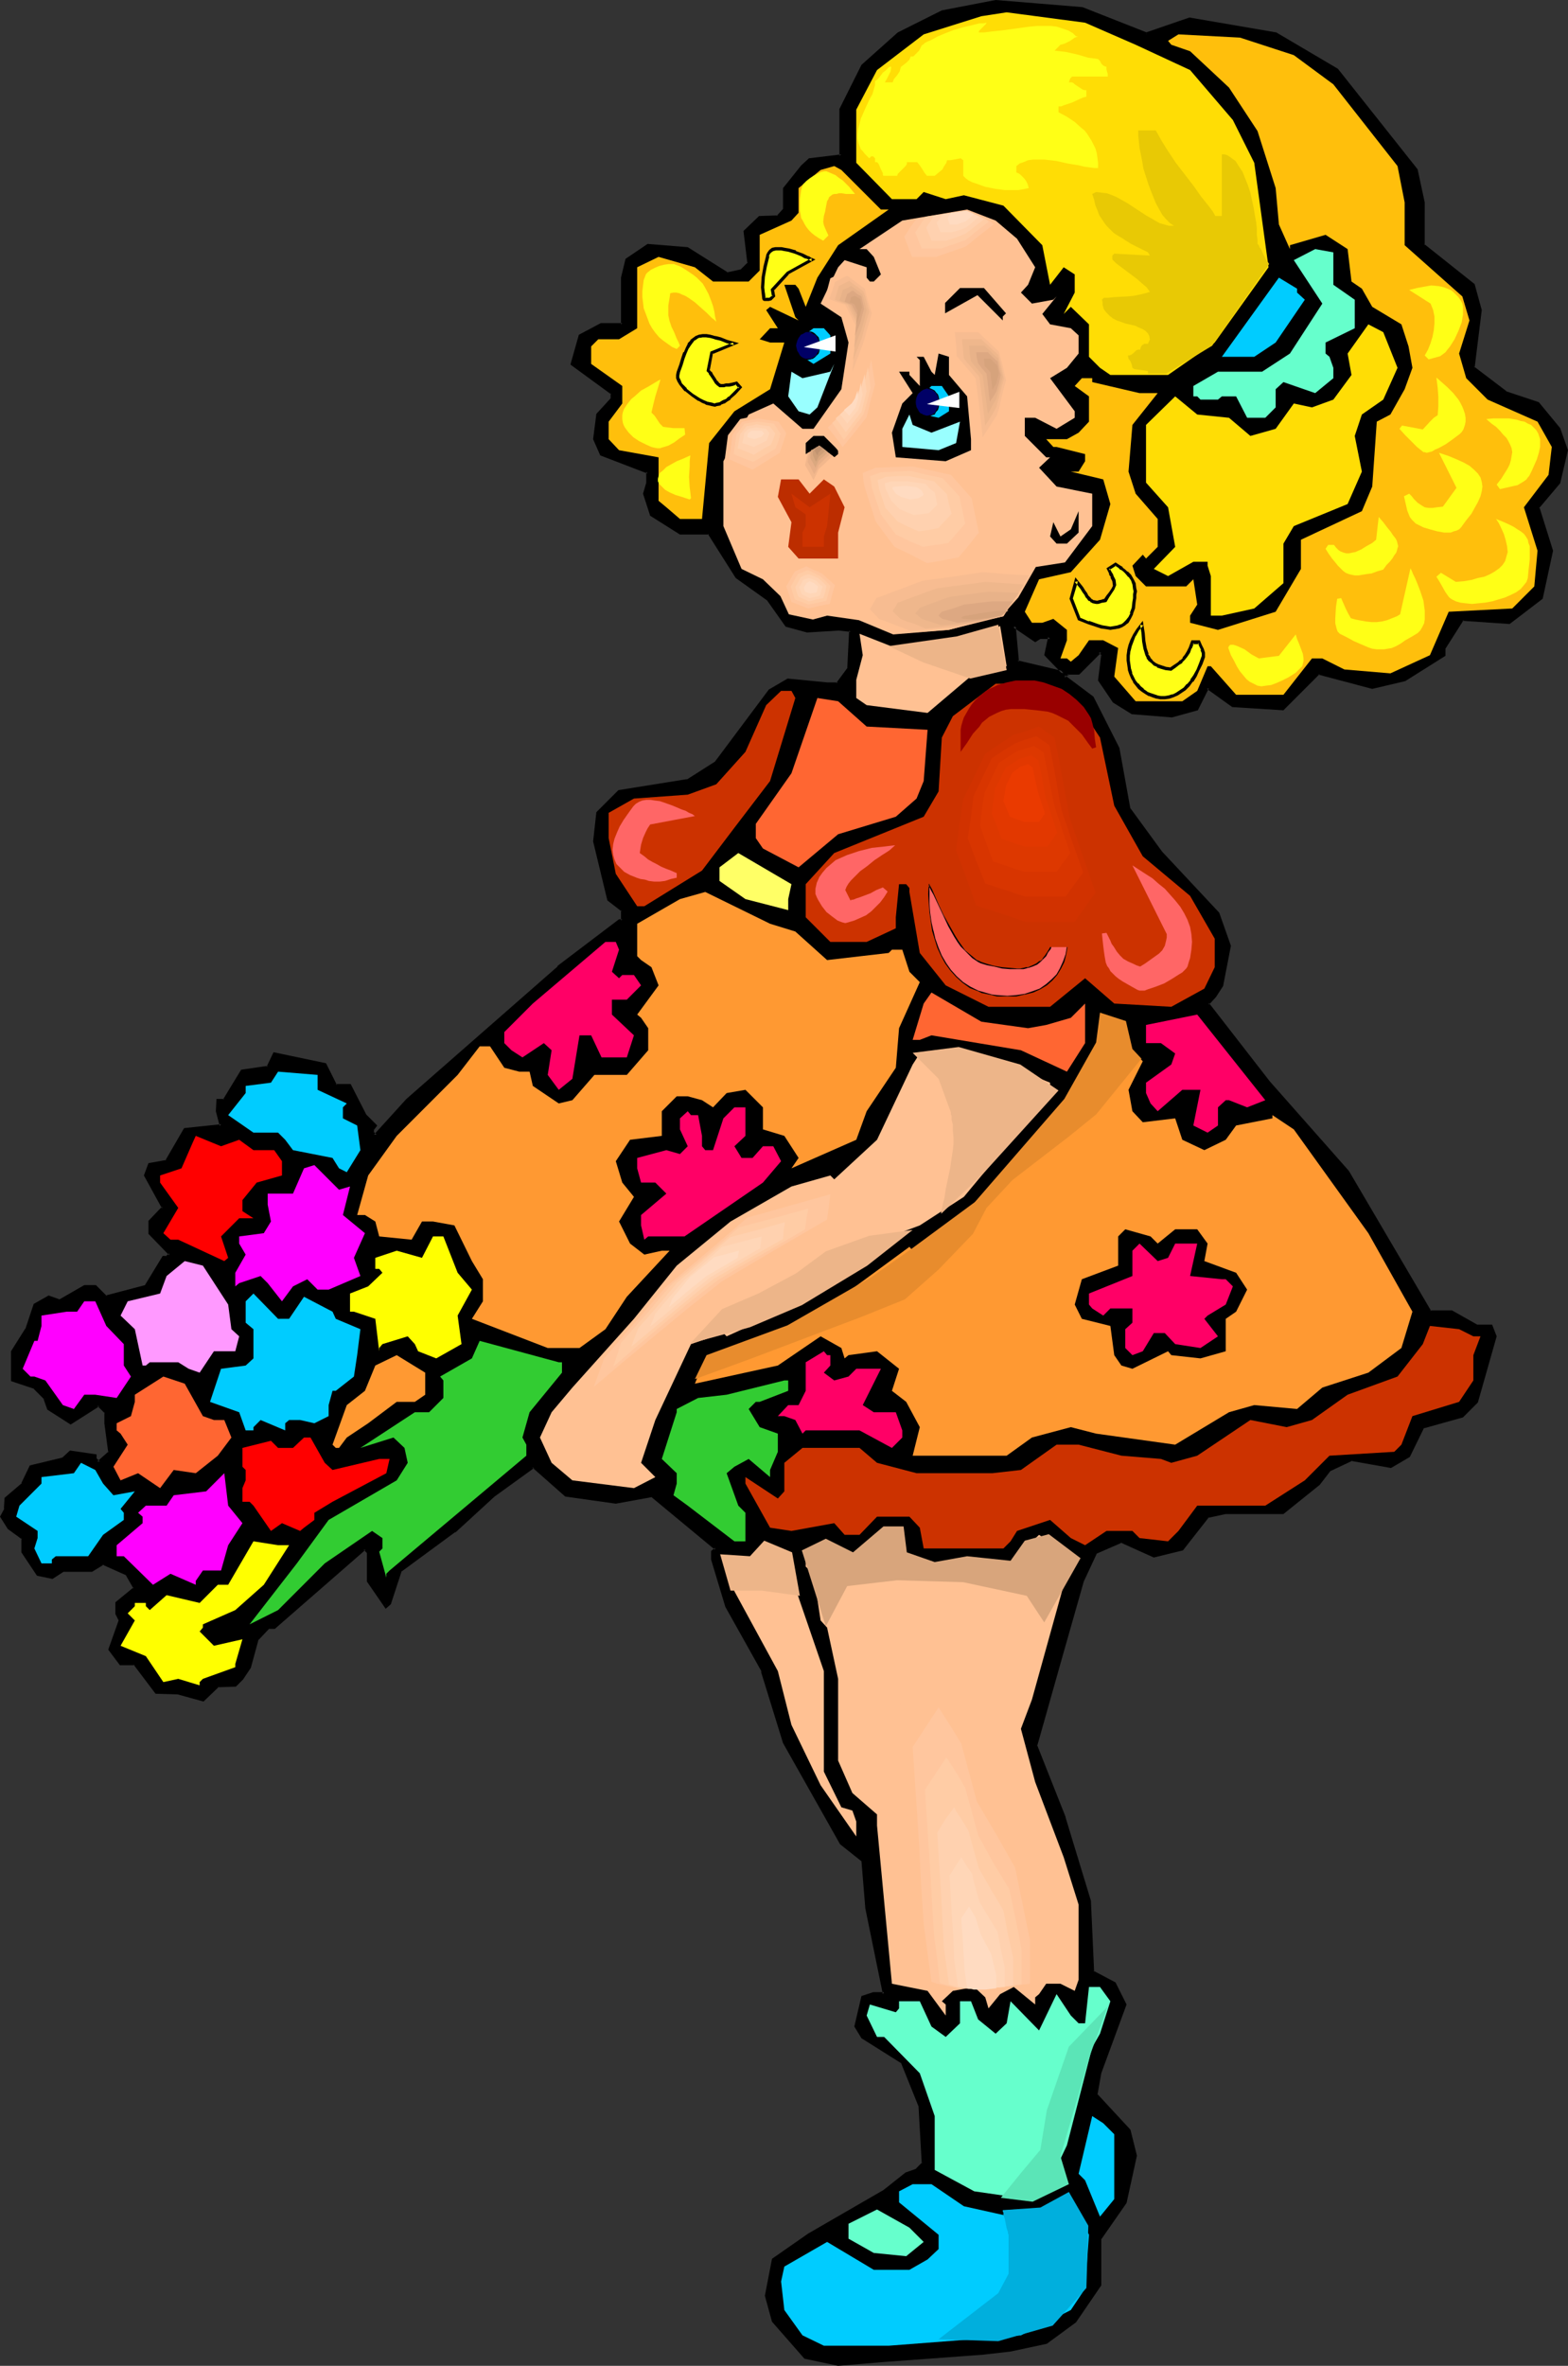
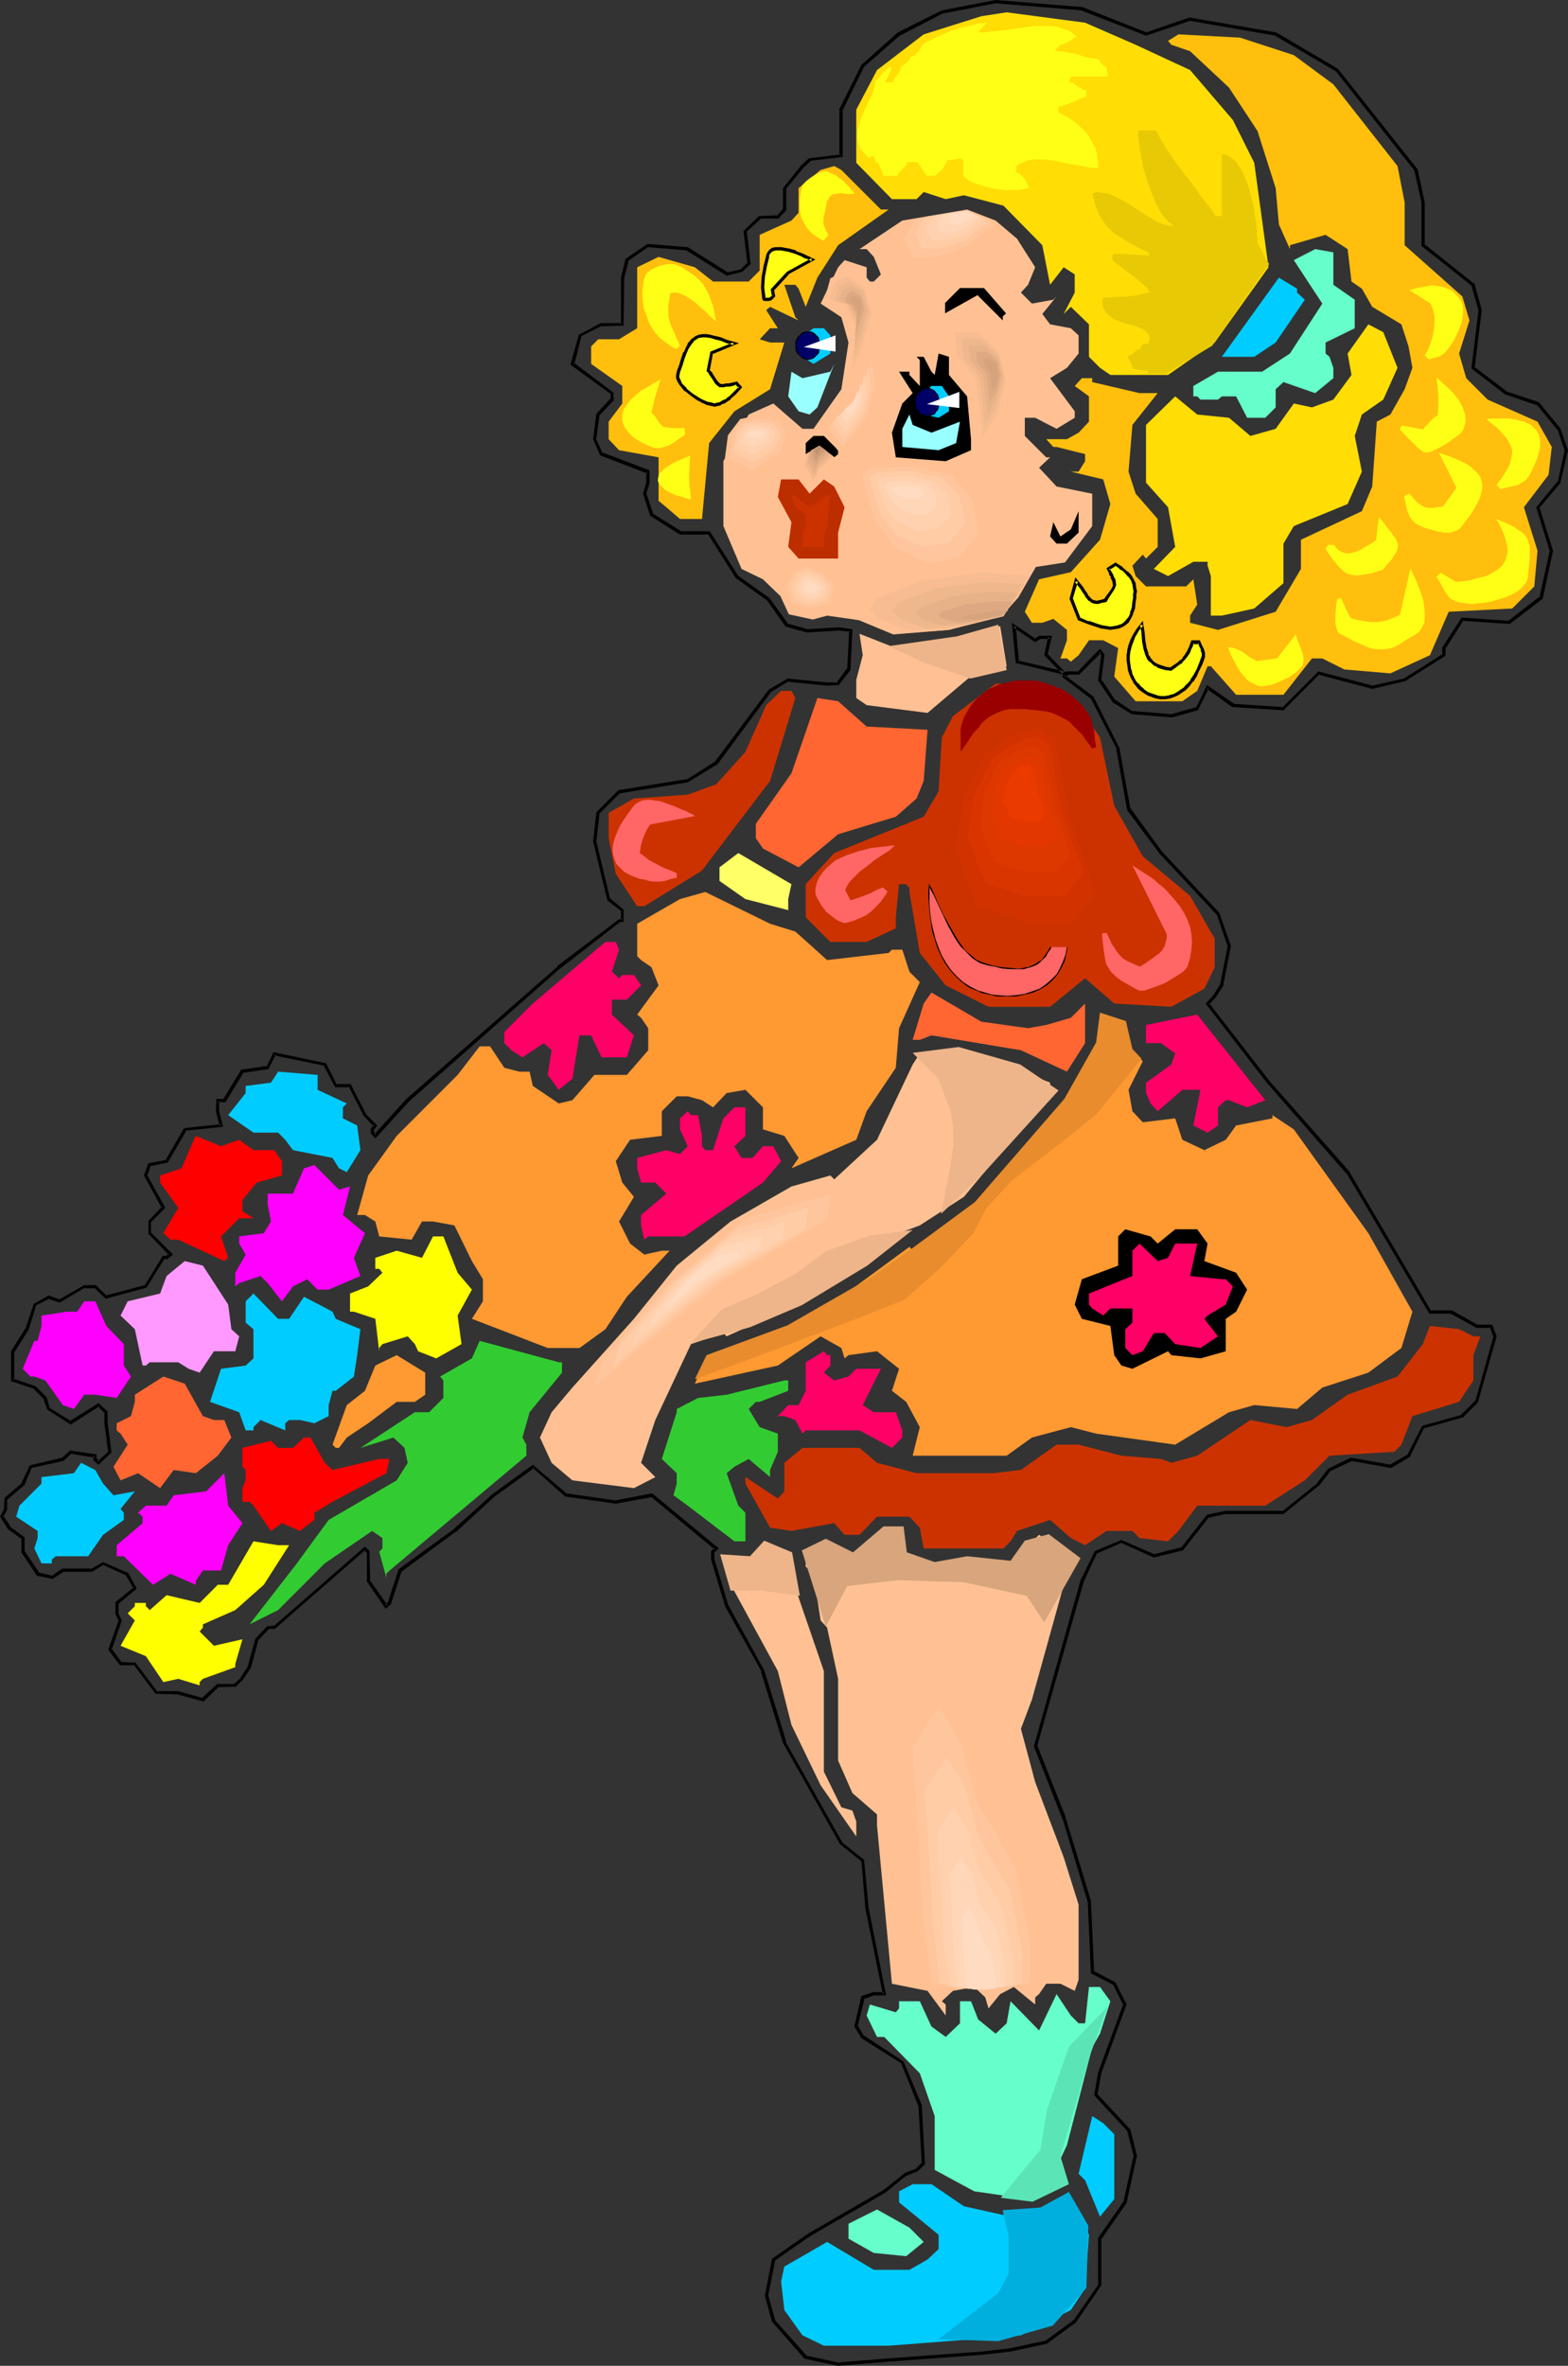
<svg xmlns="http://www.w3.org/2000/svg" xmlns:ns1="http://sodipodi.sourceforge.net/DTD/sodipodi-0.dtd" xmlns:ns2="http://www.inkscape.org/namespaces/inkscape" version="1.0" width="103.406mm" height="155.925mm" id="svg173" ns1:docname="Girl with Bouquet 2.wmf">
  <rect width="100%" height="100%" fill="#333333" stroke="none" />
  <ns1:namedview id="namedview173" pagecolor="#ffffff" bordercolor="#000000" borderopacity="0.25" ns2:showpageshadow="2" ns2:pageopacity="0.0" ns2:pagecheckerboard="0" ns2:deskcolor="#d1d1d1" ns2:document-units="mm" />
  <defs id="defs1">
    <pattern id="WMFhbasepattern" patternUnits="userSpaceOnUse" width="6" height="6" x="0" y="0" />
  </defs>
-   <path style="fill:#000000;fill-opacity:1;fill-rule:evenodd;stroke:none" d="m 258.988,158.682 -0.969,0.808 -5.332,-3.555 0.808,8.888 11.633,2.909 -4.362,-4.525 0.969,-4.525 z M 285.646,8.564 l 10.986,-3.717 21.327,3.717 15.349,8.888 19.711,24.885 1.616,8.08 v 10.665 l 12.602,9.857 1.777,6.302 -1.777,14.382 8.078,6.302 7.917,2.585 5.332,6.302 1.939,5.332 -1.939,8.08 -5.332,6.14 3.554,10.827 -2.747,11.796 -7.917,6.14 -11.633,-0.97 -4.524,7.272 v 1.778 l -9.855,6.14 -8.078,1.778 -13.41,-3.393 -8.724,8.888 -12.602,-0.97 -6.301,-4.525 -2.585,5.494 -6.463,1.778 -9.694,-0.808 -4.524,-2.909 -3.554,-5.333 0.808,-6.14 -0.808,-0.97 -5.332,5.494 h -2.908 l -0.808,0.808 7.109,5.333 6.463,12.604 2.585,15.19 8.078,10.827 14.218,15.028 2.747,8.08 -1.777,9.857 -1.777,2.747 -1.777,1.778 15.187,19.714 19.711,22.3 20.519,34.742 h 5.493 l 6.139,3.555 h 3.554 l 1.131,2.585 -4.685,16.321 -3.554,3.555 -9.855,2.747 -3.554,7.11 -4.524,2.747 -9.694,-1.939 -5.493,2.747 -2.747,3.393 -8.724,7.272 h -14.379 l -4.524,0.97 -6.301,7.918 -7.109,1.939 -8.078,-3.717 -6.301,2.585 -3.554,7.272 -5.332,18.745 -6.301,22.461 7.109,17.937 6.301,20.684 0.808,17.613 5.493,2.909 2.747,5.171 -6.301,17.129 -0.969,5.494 8.078,8.726 1.777,6.302 -2.585,11.635 -6.301,9.049 v 11.473 l -6.301,9.049 -7.109,5.332 -8.886,1.778 -7.27,0.97 -24.235,1.778 -11.471,0.808 -8.078,-1.616 -8.078,-9.049 -1.777,-6.302 1.777,-9.049 9.048,-6.14 18.58,-10.827 5.493,-4.363 2.585,-0.97 1.777,-1.616 -0.969,-14.382 -4.362,-10.827 -9.855,-6.302 -1.616,-2.585 1.616,-7.272 2.747,-0.808 h 2.585 l -4.362,-21.492 -0.969,-11.796 -5.332,-4.201 -14.218,-25.208 -5.332,-17.775 -9.048,-16.159 -3.393,-11.635 v -1.939 l 0.808,-0.808 -16.156,-13.25 -8.886,1.616 -12.44,-1.616 -8.24,-7.11 -9.855,7.11 -9.694,8.888 -13.571,9.857 -2.585,8.08 -0.808,0.808 -4.524,-6.302 v -7.272 L 90.961,385.718 68.342,405.432 H 66.726 l -2.747,2.909 -1.777,6.948 -1.777,2.909 -1.777,1.616 h -4.362 l -3.716,3.555 -6.139,-1.778 h -5.493 l -5.332,-7.11 h -3.554 l -2.585,-3.555 2.585,-7.272 -0.969,-1.778 v -2.585 l 4.524,-3.717 -1.777,-3.555 -6.139,-2.585 -2.908,1.778 h -7.109 l -2.747,1.778 -3.554,-0.97 -3.716,-5.494 v -3.393 l -3.393,-2.585 -1.777,-2.747 0.969,-1.939 v -2.585 l 4.201,-3.717 1.939,-4.201 8.078,-1.939 1.939,-1.778 6.139,0.97 v 0.808 l 0.808,0.97 2.908,-2.747 -0.969,-7.11 v -2.747 l -1.939,-1.778 -6.947,4.525 -5.493,-3.555 -0.808,-2.747 -2.747,-2.585 -5.493,-1.778 v -7.272 l 3.716,-5.494 1.777,-6.14 3.554,-1.939 2.585,1.131 6.301,-3.717 h 2.747 l 2.747,2.585 9.855,-2.585 4.362,-7.11 h 0.808 l 0.969,-0.808 -5.17,-5.333 v -2.909 l 3.393,-3.393 -4.362,-8.08 0.969,-2.585 4.201,-0.97 4.524,-7.918 9.048,-0.97 -0.808,-3.555 v -2.747 h 1.616 l 4.524,-7.11 6.301,-0.97 1.616,-3.555 12.602,2.747 2.747,5.333 h 3.554 l 3.716,7.272 2.585,2.585 -0.808,0.97 v 0.808 l 0.808,0.808 8.078,-8.888 37.645,-33.126 15.025,-11.635 h 0.808 v -2.585 l -3.393,-2.747 -3.554,-14.382 0.969,-7.11 5.17,-5.333 17.126,-2.585 7.109,-4.525 13.41,-17.937 4.524,-2.747 9.694,0.97 h 2.747 l 2.585,-3.555 0.485,-9.695 -2.908,-0.485 -7.917,0.485 -5.17,-1.293 -4.362,-6.625 -8.078,-5.494 -6.786,-10.988 h -7.27 l -7.109,-4.525 -1.777,-5.171 0.969,-2.747 v -2.747 l -11.633,-4.363 -1.777,-3.717 0.969,-6.14 3.393,-3.717 v -1.616 l -9.855,-7.272 1.777,-7.11 5.493,-2.747 h 5.17 V 69.161 l 1.131,-4.363 5.332,-3.717 9.855,0.97 9.694,6.302 3.716,-0.97 1.777,-1.778 -0.808,-7.918 3.554,-3.555 h 4.524 l 1.616,-1.939 v -5.333 l 4.524,-5.494 1.777,-1.616 7.917,-0.97 V 27.309 l 5.332,-10.827 9.048,-7.918 10.663,-5.494 13.41,-2.747 21.488,1.939 z" id="path1" />
  <path style="fill:#000000;fill-opacity:1;fill-rule:evenodd;stroke:none" d="m 258.988,158.359 -1.131,0.808 h 0.323 l -5.978,-4.04 0.969,10.019 13.248,3.232 -5.332,-5.494 v 0.323 l 1.131,-4.848 h -3.231 v 0.808 h 2.747 l -0.485,-0.485 -0.969,4.525 4.524,4.686 0.485,-0.646 -11.633,-2.747 0.323,0.323 -0.808,-8.888 -0.646,0.323 5.493,3.717 1.293,-0.808 h -0.323 z" id="path2" />
  <path style="fill:#000000;fill-opacity:1;fill-rule:evenodd;stroke:none" d="m 285.646,8.888 10.986,-3.717 h -0.162 l 21.488,3.717 h -0.162 l 15.187,8.888 v 0 l 19.711,24.885 -0.162,-0.162 1.777,7.918 v 0 10.827 l 12.602,10.019 -0.162,-0.162 1.777,6.302 v -0.162 l -1.777,14.543 8.401,6.464 8.078,2.747 -0.162,-0.162 5.17,6.302 v -0.162 l 1.777,5.332 v -0.162 l -1.777,8.08 v -0.323 l -5.332,6.464 3.393,10.988 v -0.323 l -2.585,11.796 0.162,-0.323 -7.917,6.14 h 0.162 l -11.794,-0.808 -4.847,7.433 v 1.939 l 0.162,-0.323 -9.694,6.14 v 0 l -7.917,1.778 h 0.162 l -13.571,-3.555 -9.048,9.049 0.323,-0.162 -12.602,-0.808 h 0.323 l -6.786,-4.686 -2.747,5.817 0.162,-0.323 -6.301,1.778 h 0.162 l -9.855,-0.808 0.162,0.162 -4.362,-2.909 v 0.162 l -3.554,-5.333 v 0.162 l 0.808,-6.302 -1.131,-1.454 -5.655,5.817 0.323,-0.162 h -3.07 l -1.131,1.293 7.432,5.656 -0.162,-0.162 6.463,12.604 -0.162,-0.162 2.747,15.351 8.078,10.827 v 0 l 14.218,15.19 v -0.162 l 2.747,8.08 v -0.162 l -1.939,9.857 v -0.162 l -1.616,2.585 v 0 l -1.939,2.101 15.349,19.876 0.162,0.162 19.549,22.3 v -0.162 l 20.68,35.065 h 5.655 -0.323 l 6.463,3.555 h 3.554 l -0.323,-0.323 0.969,2.585 v -0.162 l -4.524,16.159 v -0.162 l -3.554,3.555 h 0.162 l -9.855,2.747 -3.716,7.272 0.162,-0.162 -4.524,2.585 h 0.323 l -10.017,-1.778 -5.655,2.747 -2.747,3.555 h 0.162 l -8.886,7.11 0.323,-0.162 h -14.379 l -4.685,0.97 -6.463,8.241 0.162,-0.162 -6.947,1.778 h 0.162 l -8.24,-3.555 -6.624,2.747 -3.554,7.272 v 0 l -5.332,18.906 -6.301,22.461 7.109,18.098 v -0.162 l 6.301,20.845 v -0.162 l 0.808,17.937 5.655,2.909 -0.162,-0.162 2.585,5.171 v -0.323 l -6.301,17.129 -0.969,5.656 8.401,9.049 -0.162,-0.162 1.616,6.302 v -0.323 l -2.585,11.796 v -0.162 l -6.301,9.049 v 11.635 l 0.162,-0.162 -6.301,9.049 0.162,-0.162 -7.27,5.332 0.323,-0.162 -9.048,1.939 -7.109,0.808 -24.235,1.778 -11.633,0.97 h 0.162 l -8.078,-1.778 0.323,0.162 -8.078,-9.049 0.162,0.162 -1.777,-6.302 v 0.162 l 1.777,-8.888 -0.162,0.162 8.886,-6.14 18.741,-10.827 v 0 l 5.332,-4.363 v 0.162 l 2.747,-1.131 1.777,-1.778 -0.808,-14.705 -4.524,-10.827 -9.855,-6.464 v 0.162 l -1.616,-2.747 v 0.323 l 1.777,-7.11 -0.323,0.323 2.585,-0.97 v 0 h 3.07 l -4.362,-21.815 -1.131,-11.958 -5.493,-4.363 0.162,0.162 -14.218,-25.208 h 0.162 l -5.493,-17.775 -8.886,-16.159 v 0.162 l -3.554,-11.796 v 0.162 -1.939 l -0.162,0.323 1.293,-1.131 -16.641,-13.735 -9.209,1.778 h 0.162 l -12.44,-1.778 0.323,0.162 -8.563,-7.272 -10.017,7.272 v 0 l -9.855,8.888 v 0 l -13.571,9.857 -2.747,8.403 0.162,-0.323 -0.808,0.808 0.646,0.162 -4.524,-6.464 0.162,0.323 -0.162,-7.433 -1.131,-1.131 -22.781,19.876 0.162,-0.162 -1.777,0.162 -2.908,3.07 -1.939,6.948 0.162,-0.162 -1.939,2.909 h 0.162 l -1.777,1.616 H 58.648 54.124 l -3.878,3.555 h 0.485 l -6.301,-1.778 h -5.493 l 0.323,0.162 -5.493,-7.272 -3.716,-0.162 0.323,0.162 -2.585,-3.555 v 0.485 l 2.585,-7.433 -0.969,-1.939 0.162,0.162 v -2.585 l -0.162,0.323 4.685,-3.878 -2.1,-3.878 -6.301,-2.747 -3.07,1.778 0.162,-0.162 H 15.51 l -2.747,1.939 0.323,-0.162 -3.554,-0.808 0.323,0.162 -3.716,-5.494 v 0.162 -3.555 l -3.716,-2.747 h 0.162 l -1.777,-2.747 v 0.485 l 0.969,-1.939 v -2.747 0.323 l 4.362,-3.717 1.777,-4.363 -0.162,0.162 8.078,-1.778 2.1,-1.939 -0.323,0.162 6.139,0.97 -0.485,-0.485 v 1.131 l 1.293,1.131 3.231,-3.07 -0.969,-7.433 v 0.162 -2.909 l -2.262,-2.101 -7.27,4.525 h 0.485 l -5.493,-3.393 0.162,0.162 -0.808,-2.747 -0.646,0.485 -0.162,-0.162 0.969,2.747 5.816,3.717 7.109,-4.525 -0.485,-0.162 1.939,1.939 -0.162,-0.323 v 2.747 0 l 0.969,7.272 0.162,-0.323 -2.908,2.585 h 0.646 l -0.808,-0.808 v 0.162 -1.131 l -6.624,-0.97 -2.1,1.939 0.162,-0.162 -8.078,1.939 -2.1,4.363 h 0.162 l -4.362,3.717 -0.162,2.747 L 1.131,375.699 0,377.8 l 1.939,3.07 3.554,2.585 -0.162,-0.323 v 3.555 l 3.878,5.817 3.878,0.808 2.747,-1.778 h -0.162 7.27 l 2.908,-1.778 h -0.323 l 6.139,2.747 -0.323,-0.162 1.939,3.393 v -0.323 l -4.524,3.717 v 2.909 l 0.969,1.939 -0.162,-0.323 -2.585,7.272 2.908,3.878 h 3.716 l -0.323,-0.162 5.493,7.272 5.655,0.162 h -0.162 l 6.463,1.778 3.878,-3.717 -0.323,0.162 4.524,-0.162 1.777,-1.778 1.939,-2.909 1.939,-7.11 -0.162,0.323 2.747,-2.909 h -0.323 1.777 l 22.619,-19.714 h -0.485 l 0.808,0.808 v -0.323 7.433 l 4.685,6.787 1.293,-1.131 2.747,-8.403 -0.162,0.323 13.41,-9.857 h 0.162 l 9.694,-8.888 v 0 l 9.855,-7.11 -0.485,-0.162 8.24,7.272 12.602,1.778 8.886,-1.616 -0.162,-0.162 15.995,13.25 v -0.485 l -0.969,0.808 v 2.101 l 3.554,11.796 9.048,16.159 h -0.162 l 5.493,17.775 14.218,25.208 5.493,4.363 -0.162,-0.162 0.969,11.796 4.362,21.33 0.323,-0.485 h -2.747 l -2.908,0.97 -1.777,7.595 1.777,2.909 10.017,6.302 -0.162,-0.162 4.362,10.827 v -0.162 l 0.808,14.382 0.162,-0.323 -1.616,1.616 h 0.162 l -2.747,0.97 -5.493,4.363 v 0 l -18.741,10.827 -9.048,6.302 -1.777,9.211 1.777,6.464 8.078,9.211 8.401,1.778 11.633,-0.97 24.235,-1.778 7.109,-0.808 9.048,-1.939 7.27,-5.333 6.301,-9.211 v -11.635 0.162 l 6.301,-9.049 2.585,-11.796 -1.616,-6.464 -8.24,-8.888 v 0.323 l 0.969,-5.494 v 0 l 6.301,-17.129 -2.747,-5.494 -5.493,-2.909 0.162,0.323 -0.808,-17.775 -6.301,-20.684 v -0.162 l -7.109,-17.937 v 0.323 l 6.301,-22.3 5.332,-18.745 v 0 l 3.393,-7.272 -0.162,0.323 6.301,-2.747 h -0.323 l 8.24,3.717 7.27,-1.778 6.463,-8.241 -0.323,0.162 4.524,-0.97 v 0 h 14.379 l 9.048,-7.272 2.747,-3.555 -0.162,0.162 5.493,-2.585 h -0.323 l 10.017,1.778 4.685,-2.747 3.554,-7.272 -0.162,0.162 9.855,-2.747 3.716,-3.717 4.685,-16.482 -1.131,-2.909 h -3.878 0.162 l -6.301,-3.555 h -5.493 l 0.323,0.162 -20.519,-34.904 -19.711,-22.3 v 0 l -15.187,-19.553 v 0.485 l 1.777,-1.939 1.777,-2.747 1.939,-10.019 -2.908,-8.241 -14.218,-15.19 v 0 l -7.917,-10.827 v 0.162 l -2.747,-15.19 -6.463,-12.766 -7.109,-5.333 v 0.646 l 0.808,-0.97 -0.323,0.162 h 3.07 l 5.493,-5.494 h -0.646 l 0.808,0.808 -0.162,-0.323 -0.808,6.464 3.716,5.494 4.685,2.909 10.017,0.808 6.463,-1.778 2.747,-5.494 -0.485,0.162 6.301,4.525 12.764,0.808 9.048,-9.049 -0.323,0.162 13.41,3.555 8.24,-1.939 10.017,-6.302 v -1.939 0.162 l 4.524,-7.11 -0.323,0.162 11.794,0.808 8.24,-6.302 2.585,-11.958 -3.393,-10.827 -0.162,0.323 5.332,-6.302 1.939,-8.241 -1.939,-5.494 -5.332,-6.464 -8.24,-2.747 h 0.162 l -8.078,-6.14 0.162,0.323 1.777,-14.382 -1.777,-6.464 -12.602,-10.019 0.162,0.323 V 50.416 L 353.342,42.175 333.469,17.129 318.12,8.08 296.471,4.363 285.646,8.08 h 0.162 z" id="path3" />
  <path style="fill:#000000;fill-opacity:1;fill-rule:evenodd;stroke:none" d="m 11.633,348.067 -2.747,-2.747 -5.655,-1.939 0.323,0.485 v -7.272 0.323 l 3.554,-5.656 1.939,-6.14 -0.323,0.162 3.554,-1.778 h -0.323 l 2.908,0.97 6.301,-3.717 -0.162,0.162 h 2.747 l -0.323,-0.162 2.908,2.747 10.179,-2.747 4.524,-7.272 -0.323,0.162 h 0.969 l 1.454,-1.131 -5.655,-5.656 0.162,0.323 v -2.909 l -0.162,0.323 3.716,-3.717 -4.524,-8.241 v 0.323 l 0.969,-2.747 -0.323,0.323 4.524,-0.97 4.685,-8.08 -0.323,0.162 9.371,-0.97 -0.969,-4.04 v 0.162 -2.747 l -0.323,0.485 h 1.939 l 4.524,-7.433 -0.323,0.162 6.463,-0.97 1.939,-3.717 -0.485,0.323 12.602,2.585 -0.323,-0.162 2.908,5.494 h 3.716 l -0.323,-0.162 3.716,7.272 2.585,2.747 v -0.646 l -0.808,1.131 v 1.131 l 1.131,1.293 8.401,-9.211 37.645,-33.126 -0.162,0.162 15.187,-11.796 -0.323,0.162 1.131,-0.162 v -3.07 l -3.554,-2.909 0.162,0.162 -3.393,-14.22 v 0.162 l 0.808,-7.272 -0.162,0.323 5.332,-5.333 -0.162,0.162 16.964,-2.747 7.432,-4.525 13.41,-18.098 -0.162,0.162 4.524,-2.747 -0.162,0.162 9.694,0.97 v 0 l 2.908,-0.162 2.908,-3.717 0.485,-10.18 -3.393,-0.485 -7.917,0.485 h 0.162 l -5.17,-1.454 0.323,0.162 -4.685,-6.464 -7.917,-5.656 0.162,0.162 -7.109,-11.15 h -7.432 0.323 l -7.27,-4.525 0.323,0.323 -1.777,-5.332 v 0.162 l 0.808,-2.585 v -3.232 l -11.956,-4.525 0.323,0.323 -1.777,-3.717 0.162,0.162 0.808,-6.14 -0.162,0.323 3.716,-3.878 -0.162,-1.939 -9.855,-7.433 0.162,0.485 1.777,-7.11 -0.323,0.162 5.493,-2.747 -0.162,0.162 5.493,-0.162 0.162,-11.958 v 0.162 l 1.131,-4.525 -0.323,0.323 5.332,-3.717 -0.323,0.162 9.855,0.808 h -0.162 l 10.017,6.302 3.878,-0.97 2.1,-1.939 -0.969,-8.241 -0.162,0.323 3.716,-3.393 h -0.323 4.685 l 1.939,-2.101 v -5.494 l -0.162,0.323 4.524,-5.494 v 0 l 1.777,-1.616 h -0.323 l 8.24,-0.97 V 27.309 27.47 l 5.332,-10.827 v 0 l 9.048,-7.918 -0.162,0.162 10.663,-5.494 v 0 l 13.248,-2.585 h -0.162 l 21.65,1.778 h -0.162 L 285.646,8.888 285.808,8.08 269.813,1.778 248.163,0 234.753,2.585 223.767,8.08 214.719,16.159 209.226,27.147 v 11.635 l 0.485,-0.323 -8.078,0.97 -1.939,1.778 v 0 l -4.524,5.656 v 5.333 -0.162 l -1.616,1.778 0.323,-0.162 -4.685,0.162 -3.878,3.717 0.969,8.08 0.162,-0.323 -1.777,1.778 h 0.162 l -3.716,0.808 h 0.323 l -10.017,-6.302 -10.017,-0.808 -5.493,3.717 -1.131,4.686 v 11.635 l 0.323,-0.323 h -5.332 l -5.493,2.909 -2.1,7.433 10.179,7.433 -0.162,-0.323 v 1.616 -0.323 l -3.554,3.878 -0.808,6.302 1.777,4.04 11.794,4.525 -0.323,-0.485 v 2.747 0 l -0.808,2.747 1.777,5.494 7.432,4.686 h 7.27 l -0.323,-0.162 6.947,10.988 7.917,5.656 -0.162,-0.162 4.685,6.625 5.332,1.454 7.917,-0.485 v 0 l 2.908,0.323 -0.323,-0.323 -0.485,9.695 v -0.323 l -2.747,3.717 0.485,-0.162 h -2.747 0.162 l -10.017,-0.97 -4.685,2.747 -13.41,17.937 v 0 l -7.109,4.525 0.162,-0.162 -17.126,2.747 -5.493,5.494 -0.808,7.272 3.554,14.705 3.554,2.747 -0.162,-0.323 v 2.585 l 0.323,-0.323 h -0.808 l -15.349,11.635 v 0.162 l -37.645,32.965 -8.078,8.888 h 0.646 l -0.808,-0.808 0.162,0.323 v -0.808 l -0.162,0.323 0.969,-1.293 -2.908,-2.909 0.162,0.162 -3.878,-7.595 H 83.69 l 0.323,0.323 -2.747,-5.494 -13.087,-2.747 -1.777,3.717 0.323,-0.323 -6.624,0.97 -4.524,7.433 0.323,-0.162 h -1.939 l -0.162,3.07 0.969,3.717 0.323,-0.485 -9.209,0.97 -4.685,8.08 0.323,-0.162 -4.524,0.808 -1.131,3.07 4.524,8.241 v -0.485 l -3.393,3.555 v 3.232 l 5.17,5.333 v -0.485 l -0.969,0.808 0.323,-0.162 h -0.969 l -4.524,7.433 0.162,-0.162 -9.855,2.585 0.323,0.162 -2.747,-2.747 h -2.908 l -6.463,3.717 0.323,-0.162 -2.747,-0.97 -3.716,2.101 -2.1,6.302 v -0.162 l -3.554,5.656 v 7.433 l 5.816,1.939 H 8.401 l 2.585,2.585 z" id="path4" />
  <path style="fill:#ffdd05;fill-opacity:1;fill-rule:evenodd;stroke:none" d="m 283.061,11.15 13.571,6.302 10.663,12.443 5.332,10.665 3.554,26.016 -13.41,18.745 -11.633,8.08 h -14.379 l -2.585,-1.778 -2.747,-2.747 v -8.08 l -4.524,-4.363 -1.777,1.778 2.747,-5.333 v -4.525 l -2.747,-1.778 -3.393,4.363 -1.939,-9.857 -9.694,-9.857 -9.855,-2.585 -4.524,0.97 -5.493,-1.778 -1.777,1.778 h -6.139 L 213.427,40.559 V 27.309 l 5.17,-9.857 11.633,-8.888 14.379,-4.525 6.301,-0.97 19.549,2.585 z" id="path5" />
  <path style="fill:#ffbf0c;fill-opacity:1;fill-rule:evenodd;stroke:none" d="m 322.483,13.735 9.855,7.272 15.995,20.36 1.777,9.049 v 10.665 l 14.379,12.766 1.777,5.979 -2.585,8.241 1.777,6.14 5.332,5.333 12.44,5.494 3.554,6.302 -0.808,6.948 -6.139,8.08 3.393,10.827 -0.808,8.888 -5.493,5.494 -15.833,0.808 -4.685,10.827 -9.855,4.525 -11.471,-0.97 -5.493,-2.747 h -2.585 l -7.109,9.049 h -11.794 l -6.301,-7.11 h -0.808 l -2.585,6.14 -3.716,2.585 h -11.633 l -5.332,-6.14 0.969,-7.11 -3.716,-1.939 h -3.554 l -2.585,3.717 -1.939,1.616 -0.969,-0.808 h -1.616 l 1.616,-4.525 v -2.585 l -3.393,-2.747 -2.747,0.97 h -2.585 l -1.777,-2.747 3.554,-8.08 7.917,-1.778 7.27,-8.08 2.585,-8.888 -1.777,-6.14 -8.078,-1.939 h 1.939 l 1.616,-2.585 v -1.778 l -7.109,-1.778 h -0.808 l -1.777,-1.939 h 5.17 l 2.908,-1.616 2.585,-2.747 v -6.302 l -3.554,-2.585 1.777,-1.939 h 2.585 v 0.97 l 11.794,2.747 h 4.524 l -6.301,7.918 -0.969,11.635 1.777,5.494 5.493,6.302 v 6.948 l -2.908,2.909 -0.808,-0.97 -2.585,2.747 0.808,2.585 2.585,2.585 h 10.017 l 1.777,-1.778 0.969,6.302 -1.777,2.747 v 1.778 l 6.947,1.778 14.379,-4.525 6.301,-10.665 v -7.272 l 15.187,-7.11 2.585,-6.14 1.131,-16.159 3.393,-1.778 3.554,-6.302 1.939,-5.333 -0.969,-5.333 -1.777,-5.494 -7.27,-4.363 -2.585,-4.525 -2.585,-1.778 -0.969,-8.08 -5.493,-3.555 -8.886,2.585 v 0.97 l -2.747,-6.14 -0.808,-9.049 -4.524,-14.22 -7.109,-10.827 -9.694,-9.049 -4.685,-1.616 -0.808,-0.97 2.585,-1.616 15.349,0.808 z" id="path6" />
  <path style="fill:#ffbf0c;fill-opacity:1;fill-rule:evenodd;stroke:none" d="m 219.566,52.194 h 1.939 l -12.602,8.888 -5.17,8.08 -2.908,7.272 -1.777,-4.525 -0.808,-0.97 h -2.747 l 2.747,8.08 0.808,0.808 -7.109,-3.393 -0.969,0.808 2.908,4.525 h -1.939 l -2.585,2.747 2.585,0.808 h 3.554 l -3.554,11.635 -8.886,5.494 -6.301,7.918 -1.777,18.906 h -5.493 l -3.393,-2.909 -1.939,-1.616 v -10.827 l -9.855,-1.778 -2.585,-2.747 v -4.363 l 3.393,-4.525 v -4.363 l -7.755,-5.494 v -4.363 l 1.777,-1.778 h 5.17 l 4.524,-2.747 V 66.576 l 5.332,-2.585 9.048,2.585 4.524,3.555 h 8.886 l 2.747,-2.747 v -8.888 l 7.917,-3.555 1.777,-1.939 v -6.14 l 5.493,-4.525 3.393,-0.97 1.777,0.97 z" id="path7" />
  <path style="fill:#ffc193;fill-opacity:1;fill-rule:evenodd;stroke:none" d="m 253.495,59.466 4.524,7.11 -1.777,4.363 -1.777,1.939 2.747,2.747 5.332,-0.97 0.808,-0.808 -3.554,4.363 1.939,2.585 5.17,0.97 1.939,1.778 v 4.525 l -2.908,3.555 -4.201,2.585 6.139,8.241 v 1.616 l -4.524,2.747 -5.332,-2.747 h -2.585 v 4.525 l 5.332,5.333 h 0.969 l -2.747,2.585 4.362,4.686 8.886,1.778 v 8.08 l -6.786,9.049 -7.27,1.131 -4.362,7.595 -4.039,4.525 -13.248,3.555 -13.895,1.131 -8.563,-3.555 -7.917,-1.131 -3.554,0.97 -5.978,-1.293 -2.1,-4.525 -4.362,-4.201 -5.332,-2.585 -4.524,-10.665 v -16.159 l 6.301,-11.635 6.139,-2.747 7.27,6.302 h 2.747 l 6.947,-9.857 1.777,-11.635 -1.777,-6.302 -5.17,-3.393 4.362,-9.049 1.616,-1.778 5.493,1.778 v 2.585 l 0.808,0.97 h 0.969 l 1.777,-1.778 -1.777,-4.363 -1.777,-1.939 h -1.777 l 10.663,-7.11 16.156,-2.747 7.109,2.747 z" id="path8" />
  <path style="fill:#66ffcc;fill-opacity:1;fill-rule:evenodd;stroke:none" d="m 332.338,70.939 5.332,3.717 v 7.11 l -7.27,3.555 v 2.747 l 0.969,0.808 0.969,2.747 v 2.585 l -4.524,3.717 -7.917,-2.747 -1.939,1.778 v 4.525 l -2.585,2.585 h -4.524 l -2.747,-5.333 h -3.554 l -0.969,0.808 h -4.362 l -0.808,-0.808 h -0.969 v -2.585 l 6.139,-3.555 h 10.986 l 6.947,-4.525 8.078,-12.443 -7.109,-10.827 5.332,-2.747 4.524,0.808 z" id="path9" />
  <path style="fill:#00ccff;fill-opacity:1;fill-rule:evenodd;stroke:none" d="m 323.291,72.878 1.939,1.778 -7.27,10.665 -5.332,3.555 h -8.078 l 14.218,-19.714 4.524,2.747 z" id="path10" />
  <path style="fill:#000000;fill-opacity:1;fill-rule:evenodd;stroke:none" d="m 250.748,78.049 -0.808,0.808 v 0.97 l -6.301,-6.302 -8.078,4.525 v -2.585 l 3.716,-3.717 h 5.978 z" id="path11" />
  <path style="fill:#ffdd05;fill-opacity:1;fill-rule:evenodd;stroke:none" d="m 348.333,91.622 -3.554,7.918 -5.332,3.717 -1.777,5.333 1.777,8.888 -3.554,8.08 -13.41,5.494 -2.585,4.363 v 9.857 l -7.27,6.302 -8.078,1.778 h -2.747 v -9.857 l -0.808,-2.585 v -0.97 h -3.554 l -6.301,3.555 -3.554,-1.778 5.332,-5.494 -1.777,-9.857 -5.493,-6.14 v -14.382 l 7.27,-7.11 5.493,4.525 7.917,0.808 5.332,4.525 6.301,-1.778 4.524,-6.302 4.524,0.97 5.332,-1.939 4.524,-6.14 -0.969,-5.333 5.17,-7.272 3.716,1.939 z" id="path12" />
  <path style="fill:#00ccff;fill-opacity:1;fill-rule:evenodd;stroke:none" d="m 206.964,83.543 v 4.525 l -4.201,2.585 -2.747,-1.778 -0.969,-1.778 v -2.585 l 3.716,-2.747 h 2.585 z" id="path13" />
  <path style="fill:#000000;fill-opacity:1;fill-rule:evenodd;stroke:none" d="m 236.53,93.4 4.524,5.333 0.969,10.665 v 2.747 l -6.301,2.747 -12.44,-0.97 -0.969,-6.14 2.585,-7.272 2.585,-2.585 -3.393,-5.333 h 2.585 v 0.808 l 2.585,2.747 V 89.683 l -0.808,-0.808 h 1.777 l 1.939,3.717 0.808,0.808 0.969,-5.333 2.585,0.808 z" id="path14" />
  <path style="fill:#99ffff;fill-opacity:1;fill-rule:evenodd;stroke:none" d="m 201.794,103.257 -2.747,-0.808 -2.585,-3.717 0.808,-6.14 2.747,1.616 6.947,-1.616 0.969,-1.939 -4.201,10.827 z" id="path15" />
  <path style="fill:#00ccff;fill-opacity:1;fill-rule:evenodd;stroke:none" d="m 236.53,98.732 v 3.717 l -2.585,1.616 -3.716,-0.808 v -5.333 l 1.939,-1.778 h 2.585 z" id="path16" />
  <path style="fill:#99ffff;fill-opacity:1;fill-rule:evenodd;stroke:none" d="m 232.168,107.781 7.109,-2.747 -0.969,5.333 -4.362,1.778 -9.048,-0.808 v -4.525 l 1.777,-3.555 0.808,2.585 z" id="path17" />
  <path style="fill:#000000;fill-opacity:1;fill-rule:evenodd;stroke:none" d="m 208.903,112.144 v 0.97 l -0.969,0.808 -3.393,-2.585 -3.716,1.778 v -2.747 l 1.939,-1.778 h 2.585 z" id="path18" />
  <path style="fill:#bc2d00;fill-opacity:1;fill-rule:evenodd;stroke:none" d="m 201.794,122.971 3.554,-3.555 2.585,1.778 2.585,5.171 -1.616,6.302 v 6.464 h -9.855 l -2.585,-2.909 0.808,-6.14 -3.393,-6.302 0.808,-4.363 h 4.362 z" id="path19" />
  <path style="fill:#cc3200;fill-opacity:1;fill-rule:evenodd;stroke:none" d="m 206.964,122.971 -0.808,8.08 -0.808,2.585 v 2.585 h -5.332 v -3.555 l 0.808,-1.616 v -2.909 l -2.585,-1.778 -0.969,-3.393 4.524,3.393 z" id="path20" />
  <path style="fill:#000000;fill-opacity:1;fill-rule:evenodd;stroke:none" d="m 265.935,135.413 h -2.585 l -1.616,-1.778 0.808,-3.555 1.777,3.555 2.585,-1.778 1.939,-4.525 v 5.333 z" id="path21" />
  <path style="fill:#ffc193;fill-opacity:1;fill-rule:evenodd;stroke:none" d="m 242.831,167.732 -11.633,9.857 -15.187,-1.939 -2.585,-1.778 v -4.525 l 1.616,-6.14 -0.808,-5.333 9.048,3.555 16.964,-0.808 9.048,-4.686 1.616,10.019 z" id="path22" />
  <path style="fill:#cc3200;fill-opacity:1;fill-rule:evenodd;stroke:none" d="m 268.843,175.65 5.332,8.08 3.554,16.967 7.109,12.604 11.794,9.857 6.139,10.665 v 7.11 l -2.585,5.333 -8.24,4.525 -14.218,-0.808 -7.27,-6.302 -8.724,7.11 h -15.349 l -10.663,-5.332 -6.463,-8.08 -2.585,-15.19 v -0.97 l -0.808,-0.97 h -1.777 l -0.808,8.241 v 2.747 l -7.27,3.393 h -9.048 l -6.139,-6.14 v -8.241 l 7.109,-7.756 22.296,-9.049 3.716,-6.302 0.808,-13.412 2.747,-5.333 10.663,-8.08 h 12.602 z" id="path23" />
  <path style="fill:#cc3200;fill-opacity:1;fill-rule:evenodd;stroke:none" d="m 198.24,173.872 -6.301,20.684 -8.886,11.635 -8.078,10.665 -14.379,8.888 h -1.777 l -5.332,-8.08 -1.777,-8.888 v -6.302 l 6.301,-3.555 13.41,-0.97 7.109,-2.585 7.27,-8.08 5.17,-11.635 3.716,-3.555 h 2.585 z" id="path24" />
  <path style="fill:#ff6632;fill-opacity:1;fill-rule:evenodd;stroke:none" d="m 216.012,180.982 15.187,0.808 -0.969,12.766 -1.777,4.363 -5.17,4.525 -14.379,4.363 -9.855,8.241 -8.886,-4.686 -1.777,-2.585 v -3.555 l 8.886,-12.604 6.463,-18.745 5.17,0.808 z" id="path25" />
  <path style="fill:#ffff66;fill-opacity:1;fill-rule:evenodd;stroke:none" d="m 196.462,223.965 v 2.747 l -10.663,-2.747 -6.463,-4.525 v -3.393 l 4.685,-3.555 13.248,7.756 z" id="path26" />
  <path style="fill:#ff9932;fill-opacity:1;fill-rule:evenodd;stroke:none" d="m 198.24,232.045 7.917,7.11 15.349,-1.778 0.808,-0.808 h 2.585 l 1.777,5.494 2.585,2.585 -5.17,11.473 -0.808,9.857 -7.27,10.827 -2.585,7.11 -16.156,7.11 1.777,-2.585 -3.554,-5.494 -5.332,-1.616 v -5.494 l -4.362,-4.363 -4.685,0.808 -3.393,3.555 -2.747,-1.778 -3.554,-0.97 h -2.747 l -3.716,3.717 v 6.14 l -7.917,0.97 -3.554,5.333 1.616,5.333 2.908,3.555 -3.716,6.14 2.747,5.494 3.554,2.747 4.362,-0.97 h 1.939 l -10.663,11.473 -5.332,8.08 -6.463,4.686 h -7.917 l -18.903,-7.272 2.747,-4.363 v -5.494 l -2.747,-4.525 -4.362,-8.888 -5.332,-0.97 h -2.747 l -2.585,4.525 -8.078,-0.808 -0.969,-3.717 -2.585,-1.616 h -1.939 l 2.747,-9.857 7.109,-9.857 15.187,-15.19 5.493,-7.11 h 2.585 l 3.554,5.333 3.716,0.97 h 2.585 l 0.808,3.555 6.463,4.363 3.393,-0.808 5.493,-6.302 h 8.078 l 5.332,-6.14 v -5.494 l -1.777,-2.585 -0.969,-0.808 5.332,-7.272 -1.777,-4.525 -2.585,-1.778 -0.969,-0.97 v -8.08 l 10.663,-6.14 6.301,-1.778 16.156,7.918 z" id="path27" />
  <path style="fill:#ff0066;fill-opacity:1;fill-rule:evenodd;stroke:none" d="m 154.294,236.569 -1.777,5.494 1.777,1.616 0.808,-0.808 h 2.908 l 1.777,2.585 -3.554,3.555 h -3.716 v 3.717 l 5.493,5.171 -1.777,5.494 h -6.301 l -2.585,-5.494 h -2.908 l -1.777,10.827 -3.393,2.747 -2.747,-3.717 0.969,-6.14 -1.939,-1.778 -5.332,3.555 -2.747,-1.778 -1.777,-1.778 v -2.747 l 7.109,-7.11 18.095,-15.351 h 2.585 z" id="path28" />
  <path style="fill:#ff6632;fill-opacity:1;fill-rule:evenodd;stroke:none" d="m 256.241,256.122 4.524,-0.808 6.139,-1.778 3.554,-3.555 v 9.857 l -4.524,7.11 -11.471,-5.332 -22.296,-3.717 -2.908,1.131 h -1.777 l 2.747,-9.049 1.939,-2.747 12.44,7.272 z" id="path29" />
  <path style="fill:#ff0066;fill-opacity:1;fill-rule:evenodd;stroke:none" d="m 310.85,275.836 -4.524,-1.778 h -0.808 l -1.939,1.778 v 4.525 l -2.585,1.778 -3.554,-1.778 1.777,-8.888 h -4.524 l -6.139,5.332 -1.777,-1.939 -1.131,-2.585 v -2.585 l 6.301,-4.525 0.969,-2.747 -3.554,-2.585 H 285.646 v -4.525 l 12.764,-2.585 16.964,21.33 z" id="path30" />
  <path style="fill:#ff9932;fill-opacity:1;fill-rule:evenodd;stroke:none" d="m 281.284,260.646 3.554,3.717 -3.554,7.11 0.969,5.332 2.585,2.747 8.078,-0.97 1.777,5.332 5.493,2.585 5.332,-2.585 2.585,-3.555 9.048,-1.778 v -0.808 l 5.332,3.555 18.58,25.855 10.986,19.553 -2.747,9.049 -8.24,6.14 -11.471,3.717 -6.301,5.333 -10.663,-0.97 -6.301,1.778 -13.41,8.08 -19.711,-2.747 -6.301,-1.616 -9.694,2.585 -6.301,4.525 h -23.427 l 1.777,-7.11 -3.393,-6.302 -3.554,-2.747 1.777,-5.494 -5.493,-4.363 -7.109,0.97 -0.969,0.808 -0.808,-2.585 -5.17,-2.909 -10.663,7.272 -20.68,4.525 2.585,-6.302 10.825,-2.585 23.104,-12.766 16.964,-12.443 0.808,0.97 11.794,-8.08 23.265,-24.885 10.663,-16.159 1.777,-3.393 0.808,-5.494 4.685,0.97 z" id="path31" />
  <path style="fill:#ffc193;fill-opacity:1;fill-rule:evenodd;stroke:none" d="m 261.734,269.696 v 2.585 l -21.488,25.855 -10.986,7.11 -5.17,1.939 -17.126,12.443 -12.279,7.11 -13.571,6.14 -0.808,-0.808 -8.078,2.747 -8.886,18.906 -3.554,10.665 3.554,3.555 -5.332,2.747 -15.349,-1.939 -5.17,-4.363 -2.908,-6.302 2.908,-6.302 5.17,-6.14 15.349,-17.129 10.663,-13.25 13.41,-10.988 15.187,-8.726 9.694,-2.747 0.969,0.97 10.663,-9.857 8.886,-18.745 1.777,-2.747 17.126,0.97 z" id="path32" />
  <path style="fill:#00ccff;fill-opacity:1;fill-rule:evenodd;stroke:none" d="m 79.167,271.473 7.27,3.393 -0.969,0.97 v 2.747 l 3.554,1.778 0.808,6.14 -3.393,5.494 -1.939,-0.97 -1.616,-2.585 -9.855,-1.939 -1.939,-2.585 -1.777,-1.778 h -6.139 l -6.301,-4.363 4.362,-5.494 v -1.778 l 6.301,-0.808 1.777,-2.747 9.855,0.808 z" id="path33" />
  <path style="fill:#ff0066;fill-opacity:1;fill-rule:evenodd;stroke:none" d="m 185.799,282.946 -2.747,2.585 1.777,2.909 h 2.747 l 2.585,-2.909 h 2.585 l 1.939,3.717 -4.524,5.333 -19.549,13.412 h -9.048 l -0.969,0.808 -0.808,-3.555 v -2.585 l 6.301,-5.333 -2.747,-2.747 h -3.554 l -0.969,-3.555 v -2.585 l 7.27,-1.939 3.393,0.97 1.939,-1.939 -1.939,-4.201 v -2.747 l 1.939,-1.778 0.808,0.97 h 1.777 l 0.969,5.171 v 2.585 l 0.808,0.97 h 1.939 l 2.585,-7.918 2.747,-2.747 h 2.747 z" id="path34" />
  <path style="fill:#ff0000;fill-opacity:1;fill-rule:evenodd;stroke:none" d="m 59.617,283.916 3.554,2.585 h 5.17 l 1.939,2.747 v 3.555 l -6.301,1.778 -3.554,4.363 v 2.747 l 2.747,1.778 h -3.554 l -4.524,4.525 1.777,5.333 -0.969,0.808 -11.471,-5.333 h -1.939 l -1.777,-1.616 3.716,-6.302 -4.524,-6.302 v -1.778 l 5.332,-1.778 2.747,-6.302 0.808,-1.778 6.301,2.585 z" id="path35" />
  <path style="fill:#ff00ff;fill-opacity:1;fill-rule:evenodd;stroke:none" d="m 87.245,295.55 -1.777,7.11 5.493,4.525 -2.747,6.14 1.616,4.525 -7.917,3.393 h -2.747 l -2.585,-2.585 -3.554,1.778 -2.747,3.717 -3.554,-4.525 -1.777,-1.778 -5.332,1.778 -0.969,0.808 v -3.393 l 2.585,-4.525 -1.616,-2.747 v -1.778 l 6.139,-0.808 1.777,-2.909 -0.808,-4.201 v -2.747 h 6.301 l 2.747,-6.302 2.585,-0.808 6.139,6.14 z" id="path36" />
  <path style="fill:#000000;fill-opacity:1;fill-rule:evenodd;stroke:none" d="m 288.554,309.77 4.362,-3.555 h 5.493 l 2.585,3.555 -0.808,4.363 7.917,2.909 2.747,4.201 -2.747,5.494 -2.585,1.778 v 8.08 l -6.301,1.778 -7.27,-0.808 -0.808,-0.97 -8.886,4.363 -2.747,-0.808 -1.777,-2.585 -0.969,-7.272 -7.109,-1.778 -1.777,-3.555 1.777,-6.302 9.048,-3.393 v -7.272 l 1.777,-1.778 6.301,1.778 z" id="path37" />
  <path style="fill:#ffff00;fill-opacity:1;fill-rule:evenodd;stroke:none" d="m 114.065,317.042 3.554,4.201 -3.554,6.464 0.969,7.11 -6.301,3.555 -4.524,-1.778 -0.808,-1.778 -1.777,-1.939 -6.301,1.939 -0.808,0.97 v 0.808 l -0.969,-8.08 -5.332,-1.778 h -0.969 v -4.525 l 4.524,-1.778 3.554,-3.393 -0.808,-0.97 h -0.969 v -2.747 l 5.332,-1.778 6.301,1.778 2.747,-5.333 h 2.585 z" id="path38" />
  <path style="fill:#ff0066;fill-opacity:1;fill-rule:evenodd;stroke:none" d="m 291.139,313.325 1.777,-3.555 h 5.493 l -1.777,8.08 7.917,0.808 h 0.969 l 1.777,1.778 -1.777,4.525 -4.524,2.747 -0.808,0.808 3.393,4.363 -4.362,2.909 -6.301,-0.97 -2.585,-2.747 h -2.747 l -2.747,4.525 -2.585,0.97 -1.777,-1.778 v -4.686 l 1.777,-1.616 v -3.555 h -5.493 l -1.777,1.778 -2.747,-1.778 -0.808,-0.97 v -2.747 l 10.825,-4.363 v -6.302 l 1.777,-1.778 4.524,4.363 z" id="path39" />
  <path style="fill:#ff99ff;fill-opacity:1;fill-rule:evenodd;stroke:none" d="m 56.871,324.96 0.808,6.14 1.939,1.778 -0.969,3.717 h -5.332 l -3.554,5.332 -2.747,-0.97 -2.585,-1.616 h -7.109 l -0.969,0.808 h -0.808 l -1.939,-9.049 -3.554,-3.393 1.777,-3.555 8.078,-1.939 1.616,-4.363 4.524,-3.717 4.524,1.131 z" id="path40" />
  <path style="fill:#00ccff;fill-opacity:1;fill-rule:evenodd;stroke:none" d="m 72.058,328.515 3.716,-5.494 7.109,3.717 0.808,1.778 6.139,2.585 -0.808,6.464 -0.808,5.333 -4.524,3.555 h -0.808 l -0.969,3.555 v 2.747 l -3.554,1.778 -3.554,-0.808 h -2.747 l -0.969,0.808 v 1.778 l -6.139,-2.585 -1.777,1.778 v 0.808 h -1.939 l -1.616,-4.525 -7.27,-2.585 2.747,-8.241 6.139,-0.808 1.939,-1.778 v -7.272 l -1.939,-1.616 v -5.333 l 1.939,-1.939 6.139,6.302 z" id="path41" />
  <path style="fill:#ff00ff;fill-opacity:1;fill-rule:evenodd;stroke:none" d="m 26.497,330.292 4.362,4.525 v 5.333 l 1.777,2.747 -3.554,5.333 -5.332,-0.808 h -2.747 l -2.585,3.555 -2.747,-0.97 -4.362,-6.14 -2.747,-0.97 H 7.594 l -1.939,-1.939 2.908,-6.948 h 0.808 l 0.969,-3.717 v -2.585 l 6.301,-0.97 h 2.585 l 1.777,-2.585 h 2.747 z" id="path42" />
  <path style="fill:#cc3200;fill-opacity:1;fill-rule:evenodd;stroke:none" d="m 367.236,332.878 h 1.777 l -1.777,4.686 v 6.302 l -3.554,5.332 -11.633,3.555 -2.747,7.11 -1.777,1.778 -16.156,0.97 -6.139,6.14 -9.855,6.302 h -16.964 l -4.685,6.302 -2.585,2.585 -7.109,-0.808 -1.777,-1.778 h -6.463 l -5.332,3.555 -3.554,-1.778 -5.17,-4.525 -8.24,2.747 -1.616,2.585 -1.777,1.778 h -19.872 l -0.969,-5.171 -2.585,-2.747 h -8.078 l -4.362,4.525 h -3.716 l -2.585,-2.909 -10.663,1.939 -5.332,-0.808 -6.139,-10.988 v -1.616 l 8.078,5.333 1.616,-1.778 v -7.11 l 4.524,-3.717 h 14.218 l 4.362,3.717 9.855,2.585 h 18.903 l 7.109,-0.808 8.886,-6.302 h 5.493 l 10.663,2.747 9.855,0.808 2.585,0.97 6.463,-1.778 13.248,-8.888 9.048,1.778 6.301,-1.778 8.886,-6.302 12.44,-4.525 6.301,-8.08 1.777,-4.525 7.27,0.808 z" id="path43" />
  <path style="fill:#32cc32;fill-opacity:1;fill-rule:evenodd;stroke:none" d="m 140.076,339.341 v 2.585 l -8.078,9.857 -1.777,6.302 0.969,1.778 v 2.747 l -34.09,28.602 -0.808,0.808 v 0.97 l -1.777,-6.464 0.808,-0.808 v -2.585 l -2.585,-1.778 -11.794,8.08 -11.633,11.635 -7.109,3.555 11.794,-15.19 7.917,-10.827 16.964,-9.857 2.747,-4.363 -0.808,-3.717 -2.747,-2.585 -8.24,2.585 13.571,-8.888 h 3.554 l 3.554,-3.555 v -4.363 l -0.808,-0.97 7.917,-4.525 1.939,-4.363 19.711,5.333 z" id="path44" />
  <path style="fill:#ff0066;fill-opacity:1;fill-rule:evenodd;stroke:none" d="m 206.964,337.564 v 2.585 l -1.616,1.778 2.585,1.939 3.554,-0.97 1.939,-1.939 h 6.139 l -4.524,9.049 2.747,1.778 h 5.493 l 1.616,4.525 v 1.778 l -2.585,2.585 -8.078,-4.363 h -13.41 l -0.808,0.808 -1.777,-3.393 -2.747,-0.97 h -1.616 l 2.585,-2.747 h 2.585 l 1.777,-3.555 v -7.11 l 4.524,-2.747 0.808,0.97 z" id="path45" />
  <path style="fill:#ff9932;fill-opacity:1;fill-rule:evenodd;stroke:none" d="m 105.986,347.421 -2.585,1.778 h -4.524 l -7.109,5.333 -5.332,3.555 -1.939,2.585 H 83.69 l -0.808,-0.808 3.554,-9.857 4.524,-3.555 2.585,-6.302 5.332,-2.585 7.109,4.363 z" id="path46" />
  <path style="fill:#ff6632;fill-opacity:1;fill-rule:evenodd;stroke:none" d="m 50.57,352.753 2.747,0.97 h 2.585 l 1.777,4.363 -3.393,4.525 -5.493,4.363 -5.493,-0.808 -3.393,4.525 -5.493,-3.717 -4.362,1.778 -1.777,-3.393 3.554,-5.494 -1.777,-2.747 -0.969,-0.808 v -1.778 l 3.554,-1.778 0.969,-3.555 v -1.778 l 7.109,-4.525 5.332,1.778 z" id="path47" />
  <path style="fill:#32cc32;fill-opacity:1;fill-rule:evenodd;stroke:none" d="m 196.462,346.451 -7.109,2.747 h -0.969 l -1.777,1.778 2.747,4.525 4.524,1.616 v 4.525 l -1.939,4.525 v 1.778 l -5.332,-4.525 -3.554,1.939 -1.939,1.616 2.908,8.08 1.777,1.778 v 7.11 h -2.747 l -11.633,-8.888 -3.554,-2.585 0.808,-2.909 v -2.585 l -3.716,-3.555 3.716,-11.635 v -0.808 l 5.332,-2.747 7.109,-0.808 14.379,-3.555 h 0.969 z" id="path48" />
  <path style="fill:#ff0000;fill-opacity:1;fill-rule:evenodd;stroke:none" d="m 80.944,364.388 1.939,1.778 11.633,-2.747 h 2.585 l -0.808,3.555 -13.41,7.11 -4.524,2.747 v 1.778 l -2.585,1.939 -0.969,0.808 -4.524,-1.939 -2.747,1.939 -4.362,-6.302 -0.969,-0.97 h -1.777 v -3.393 l 0.808,-1.939 v -2.585 l -0.808,-0.808 v -4.686 l 7.109,-1.778 1.777,1.778 h 3.716 l 2.747,-2.585 h 1.616 z" id="path49" />
  <path style="fill:#00ccff;fill-opacity:1;fill-rule:evenodd;stroke:none" d="m 25.689,369.559 2.585,2.909 5.332,-0.97 -3.554,4.363 0.808,0.97 v 1.778 l -5.17,3.717 -3.716,5.333 h -8.078 l -0.969,0.808 v 0.97 H 10.34 L 8.563,385.718 9.371,383.133 v -1.778 l -5.332,-3.555 0.808,-2.747 5.493,-5.494 v -1.616 l 8.078,-0.97 1.777,-2.585 3.554,1.778 z" id="path50" />
  <path style="fill:#ff00ff;fill-opacity:1;fill-rule:evenodd;stroke:none" d="m 60.425,379.416 -3.554,5.494 -1.777,6.302 h -4.524 l -1.777,2.585 v 0.97 l -6.301,-2.747 -4.362,2.747 -7.27,-7.11 h -1.777 v -2.747 l 6.463,-5.494 v -1.616 l -1.131,-0.97 1.939,-1.778 h 5.17 l 1.777,-2.585 8.078,-0.97 4.524,-4.525 0.969,8.08 z" id="path51" />
  <path style="fill:#ffc193;fill-opacity:1;fill-rule:evenodd;stroke:none" d="m 225.867,387.657 6.301,2.585 9.855,-1.778 7.27,1.778 3.393,-0.808 2.747,-4.525 h 0.808 l 2.747,-2.585 6.139,4.201 1.777,1.939 -9.694,34.904 -2.747,7.272 3.554,13.25 7.109,18.745 3.716,11.796 v 18.745 l -0.969,2.747 -3.554,-1.778 h -3.554 l -1.777,2.585 -0.969,0.808 v 1.778 l -5.332,-4.363 -3.393,1.778 -2.908,3.555 -0.808,-2.747 -2.747,-2.585 -5.332,0.97 -2.747,2.585 0.969,0.808 v 2.747 l -4.524,-6.14 -8.886,-1.778 -3.716,-39.428 v -2.747 l -6.139,-5.332 -3.554,-8.08 v -20.36 l -2.747,-12.766 -1.616,-1.778 -1.777,-11.635 -1.939,-1.778 v -3.717 l 3.716,-1.616 9.694,2.747 5.332,-5.333 2.747,-0.97 h 2.585 z" id="path52" />
  <path style="fill:#ffff00;fill-opacity:1;fill-rule:evenodd;stroke:none" d="m 72.058,384.91 -6.301,9.857 -7.109,6.302 -8.078,3.555 v 0.808 l -0.808,0.97 3.554,3.555 7.109,-1.616 -1.777,6.14 v 0.808 l -8.078,2.909 -0.808,0.808 v 0.808 l -5.332,-1.616 -3.716,0.808 -4.362,-6.464 -6.301,-2.585 3.554,-6.302 -1.777,-1.778 1.777,-1.778 v -0.808 h 2.747 v 0.808 l 0.969,0.97 4.201,-3.717 8.24,1.939 4.524,-4.525 h 2.585 l 6.301,-10.827 6.139,0.97 z" id="path53" />
  <path style="fill:#ffc193;fill-opacity:1;fill-rule:evenodd;stroke:none" d="m 198.24,395.575 7.109,20.684 v 25.047 l 4.362,8.888 2.747,0.808 0.969,2.747 v 3.717 l -8.886,-12.766 -7.27,-15.028 -3.393,-13.412 -10.825,-19.876 -1.939,-6.948 v -1.778 l 3.716,0.808 h 2.747 l 2.585,-3.555 6.301,1.616 z" id="path54" />
  <path style="fill:#66ffcc;fill-opacity:1;fill-rule:evenodd;stroke:none" d="m 276.76,498.509 -2.585,8.08 -1.939,3.393 -6.301,24.4 -1.616,3.393 0.808,5.333 -8.886,4.686 -13.41,-1.939 -9.855,-5.332 v -13.412 l -3.716,-10.665 -8.886,-9.049 h -1.777 l -2.585,-5.333 0.808,-2.747 6.463,1.939 0.808,-0.97 v -1.778 h 5.17 l 2.908,6.302 3.554,2.585 3.554,-3.393 v -5.494 h 2.747 l 1.777,4.525 4.362,3.555 2.747,-2.585 0.969,-5.494 7.109,7.272 4.362,-9.049 3.554,5.333 1.939,1.939 h 1.616 l 0.969,-9.049 h 2.747 z" id="path55" />
  <path style="fill:#00ccff;fill-opacity:1;fill-rule:evenodd;stroke:none" d="m 277.729,531.635 v 16.159 l -3.554,4.363 -3.716,-9.049 -1.616,-1.616 3.393,-14.382 2.747,1.778 z" id="path56" />
  <path style="fill:#00ccff;fill-opacity:1;fill-rule:evenodd;stroke:none" d="m 240.246,549.571 11.633,2.585 7.917,-0.808 5.332,-3.555 h 1.777 l 4.524,8.888 -0.969,13.412 -3.554,5.333 -12.44,6.302 -9.855,0.808 -23.104,1.778 h -16.156 l -5.332,-2.585 -4.524,-6.302 -0.808,-7.11 0.808,-3.717 10.663,-6.14 11.633,6.948 h 8.886 l 4.524,-2.585 2.747,-2.585 v -3.555 l -9.855,-8.08 v -2.747 l 3.393,-1.778 h 4.685 z" id="path57" />
  <path style="fill:#66ffcc;fill-opacity:1;fill-rule:evenodd;stroke:none" d="m 230.229,558.459 -4.362,3.555 -8.078,-0.808 -6.301,-3.555 v -3.717 l 7.109,-3.555 8.078,4.525 z" id="path58" />
  <path style="fill:#ffc193;fill-opacity:1;fill-rule:evenodd;stroke:none" d="m 213.104,116.992 3.878,-1.616 10.825,-0.485 11.471,2.747 5.978,6.948 2.1,10.342 -5.978,7.595 -9.209,1.778 -9.855,-5.009 -5.332,-7.595 -3.231,-10.342 z" id="path59" />
  <path style="fill:#ffc69e;fill-opacity:1;fill-rule:evenodd;stroke:none" d="m 215.042,117.8 1.616,-0.646 1.616,-0.646 4.524,-0.162 4.685,-0.162 9.532,2.101 5.17,5.817 1.777,8.564 -2.423,3.07 -2.585,3.07 -4.039,0.808 -3.878,0.646 -4.039,-2.101 -4.039,-1.939 -2.423,-3.232 -2.262,-3.07 -2.747,-8.564 -0.323,-1.616 z" id="path60" />
  <path style="fill:#ffcca5;fill-opacity:1;fill-rule:evenodd;stroke:none" d="m 216.82,118.608 1.454,-0.485 1.293,-0.485 3.716,-0.162 3.716,-0.162 4.039,0.97 3.878,0.808 4.201,4.525 1.454,6.787 -2.1,2.424 -2.1,2.424 -6.301,0.97 -3.393,-1.454 -3.393,-1.616 -3.716,-5.009 -2.262,-6.625 -0.162,-1.454 z" id="path61" />
  <path style="fill:#ffd1af;fill-opacity:1;fill-rule:evenodd;stroke:none" d="m 218.758,119.577 0.969,-0.323 0.969,-0.485 3.07,-0.162 h 2.908 l 3.07,0.646 1.454,0.323 1.616,0.323 3.231,3.232 0.485,2.424 0.646,2.424 -1.616,1.778 -0.808,0.808 -0.808,0.97 -2.423,0.485 -2.585,0.323 -2.585,-1.131 -2.585,-1.293 -3.07,-3.393 -0.808,-2.424 -0.808,-2.424 -0.162,-1.131 z" id="path62" />
  <path style="fill:#ffd6b7;fill-opacity:1;fill-rule:evenodd;stroke:none" d="m 220.536,120.385 1.616,-0.485 h 1.939 2.1 l 2.262,0.323 2.262,0.323 0.969,1.131 1.293,0.97 0.162,0.646 0.162,0.808 0.323,1.616 -2.1,2.101 -3.716,0.485 -3.554,-1.454 -2.1,-2.101 -1.454,-3.07 z" id="path63" />
  <path style="fill:#ffdbc1;fill-opacity:1;fill-rule:evenodd;stroke:none" d="m 222.474,121.355 0.808,-0.162 2.585,-0.162 2.585,0.323 1.293,0.808 0.485,1.131 -1.293,0.808 -2.1,0.323 -2.262,-0.646 -1.293,-0.808 -0.808,-1.131 z" id="path64" />
  <path style="fill:#ffc193;fill-opacity:1;fill-rule:evenodd;stroke:none" d="m 181.437,108.428 3.07,-4.04 4.524,-0.97 5.816,0.97 2.585,3.555 -1.939,5.817 -7.917,5.009 -7.109,-2.909 z" id="path65" />
  <path style="fill:#ffc69e;fill-opacity:1;fill-rule:evenodd;stroke:none" d="m 182.568,108.266 1.293,-1.616 1.131,-1.616 3.878,-0.808 5.17,0.808 0.969,1.454 0.485,0.646 0.485,0.808 -1.616,4.848 -3.393,2.101 -3.393,2.101 -2.908,-1.293 -2.908,-1.293 z" id="path66" />
  <path style="fill:#ffcca5;fill-opacity:1;fill-rule:evenodd;stroke:none" d="m 183.537,108.266 2.1,-2.747 3.07,-0.485 4.201,0.485 0.808,1.293 0.808,1.131 -0.485,1.939 -0.808,1.939 -5.493,3.232 -2.585,-0.97 -2.262,-0.97 0.323,-2.424 z" id="path67" />
  <path style="fill:#ffd1af;fill-opacity:1;fill-rule:evenodd;stroke:none" d="m 184.507,108.104 0.808,-0.97 0.808,-0.97 1.293,-0.162 1.131,-0.323 1.616,0.323 1.616,0.162 1.454,1.778 -0.485,1.454 -0.646,1.454 -0.969,0.485 -1.131,0.646 -2.1,1.293 -1.939,-0.808 -2.1,-0.808 0.323,-1.778 z" id="path68" />
  <path style="fill:#ffd6b7;fill-opacity:1;fill-rule:evenodd;stroke:none" d="m 185.476,107.943 1.131,-1.131 1.939,-0.323 1.131,0.162 1.293,0.162 0.323,0.485 0.485,0.646 -0.646,1.778 -1.616,0.808 -1.616,0.808 -1.454,-0.485 -1.454,-0.485 0.323,-1.131 z" id="path69" />
  <path style="fill:#ffdbc1;fill-opacity:1;fill-rule:evenodd;stroke:none" d="m 186.445,107.943 0.808,-0.646 h 1.131 1.454 l 0.646,0.646 -0.646,0.808 -1.777,0.646 -1.777,-0.485 z" id="path70" />
  <path style="fill:#e8c905;fill-opacity:1;fill-rule:evenodd;stroke:none" d="m 316.343,65.768 -0.323,-0.485 -0.485,-0.646 -0.808,-1.616 -0.323,-0.808 -0.485,-0.646 -0.162,-0.485 -0.323,-0.323 v -0.97 l -0.162,-1.293 v -1.454 l -0.162,-1.616 -0.323,-1.778 -0.323,-1.939 -0.808,-3.717 -0.646,-1.939 -0.646,-1.616 -0.646,-1.616 -0.969,-1.454 -0.808,-1.293 -0.485,-0.323 -0.646,-0.485 -0.485,-0.323 -0.485,-0.323 -0.646,-0.162 h -0.646 v 15.351 h -1.616 l -0.646,-1.131 -0.969,-1.293 -1.939,-2.424 -1.939,-2.747 -4.362,-5.656 -1.939,-2.909 -0.808,-1.293 -0.808,-1.293 -0.808,-1.454 -0.646,-1.131 h -4.362 v 1.293 l 0.162,1.454 0.162,1.616 0.323,1.616 0.323,1.616 0.323,1.939 1.131,3.555 0.646,1.778 0.646,1.616 0.646,1.616 0.808,1.454 0.808,1.454 0.969,1.131 0.969,0.97 0.969,0.646 h -1.293 l -1.131,-0.323 -1.131,-0.323 -1.131,-0.646 -2.262,-1.293 -4.685,-3.07 -2.585,-1.454 -1.131,-0.485 -1.293,-0.485 -1.454,-0.162 -1.293,-0.162 -0.969,0.485 0.485,1.454 0.323,1.454 0.485,1.131 0.485,1.293 0.646,0.97 0.646,0.97 0.646,0.808 0.808,0.808 0.808,0.808 0.969,0.646 1.131,0.646 0.969,0.646 1.293,0.808 1.293,0.646 1.293,0.646 1.616,0.808 0.485,0.808 -8.886,-0.485 -0.485,0.485 v 0.646 0.323 l 0.969,0.97 1.293,0.97 2.585,1.939 1.293,0.97 1.293,1.131 1.131,0.97 0.808,1.131 -1.131,0.323 -1.293,0.323 -1.616,0.323 -1.616,0.162 -3.231,0.162 -1.454,0.162 h -1.131 l -0.485,0.485 0.162,0.646 v 0.646 l 0.323,1.131 0.646,0.808 0.808,0.808 0.808,0.646 0.969,0.485 2.262,0.808 2.262,0.485 0.969,0.485 0.808,0.323 0.808,0.485 0.646,0.646 0.323,0.646 0.162,0.808 -0.485,1.131 h -0.485 -0.485 l -0.162,0.162 -0.323,0.162 -0.323,0.485 -0.162,0.646 h -0.485 l -0.485,0.162 -0.646,0.646 -0.646,0.485 -0.485,0.162 h -0.323 l 0.162,0.808 0.485,0.646 0.323,0.808 0.162,0.808 0.485,0.323 3.393,0.485 v 0.646 h 4.524 l 11.471,-6.948 z" id="path71" />
  <path style="fill:#ffff16;fill-opacity:1;fill-rule:evenodd;stroke:none" d="m 216.658,39.428 -0.646,-0.646 -0.485,-0.485 -0.485,-0.646 -0.485,-0.485 -0.485,-1.293 -0.323,-1.293 v -1.131 l 0.162,-1.293 0.323,-1.293 0.323,-1.293 1.131,-2.585 1.131,-2.424 0.646,-1.131 0.323,-1.131 0.323,-1.131 V 20.199 l 0.485,-0.323 0.485,-0.485 0.969,-1.293 0.646,-0.485 0.485,-0.485 0.485,-0.485 h 0.485 l -0.162,1.131 -0.485,0.97 -0.485,0.97 -0.485,0.808 h 1.939 l 0.162,-0.323 0.162,-0.485 0.808,-0.97 0.646,-0.97 0.162,-0.646 0.162,-0.485 0.646,-0.485 0.808,-0.646 0.646,-0.646 0.323,-0.808 h 0.646 l 0.485,-0.485 0.485,-0.485 0.485,-0.485 0.162,-0.323 0.162,-0.323 0.323,-0.646 0.485,-0.323 0.323,-0.323 0.646,-0.323 0.808,-0.323 1.777,-0.97 1.939,-0.808 2.1,-0.808 2.262,-0.646 2.1,-0.485 1.939,-0.485 h 0.969 l 0.808,-0.162 -0.162,0.323 -0.323,0.323 -0.646,0.646 -0.646,0.646 -0.162,0.323 v 0.162 h 1.293 l 1.293,-0.162 1.454,-0.162 1.616,-0.162 3.554,-0.485 3.554,-0.485 1.777,-0.162 h 1.616 1.777 l 1.454,0.162 1.454,0.485 1.454,0.485 1.131,0.646 0.808,0.808 h 0.485 l -0.323,0.162 -0.485,0.162 -1.131,0.808 -1.293,0.646 -0.485,0.162 -0.646,0.162 -1.454,1.454 1.293,0.162 1.454,0.162 2.908,0.646 2.747,0.808 1.293,0.162 1.131,0.162 0.485,0.485 0.323,0.646 0.485,0.485 0.323,0.162 0.485,0.162 v 0.646 l 0.162,0.646 0.162,0.485 v 0.646 h -8.886 l -0.485,0.485 -0.323,0.97 h 0.323 0.485 l 0.323,0.162 0.323,0.323 0.969,0.646 0.969,0.646 0.485,0.162 h 0.485 v 1.616 l -0.646,0.162 -0.808,0.323 -2.1,0.97 -0.969,0.323 -0.969,0.323 -0.808,0.323 h -0.646 v 1.454 l 2.1,1.131 1.939,1.293 1.616,1.454 0.808,0.646 0.646,0.808 1.131,1.778 0.485,0.97 0.485,0.97 0.323,1.131 0.162,1.131 0.162,1.293 v 1.293 h -0.969 l -1.131,-0.162 -1.293,-0.162 -1.293,-0.323 -2.908,-0.485 -2.908,-0.646 -2.908,-0.323 h -1.454 -1.293 l -1.293,0.162 -1.131,0.485 -0.969,0.323 -0.808,0.646 v 1.616 l 0.485,0.162 0.485,0.323 0.969,0.97 0.485,0.646 0.323,0.646 0.162,0.485 0.162,0.646 -0.808,0.162 -0.808,0.162 -0.969,0.162 h -0.969 -2.423 l -2.423,-0.323 -2.423,-0.485 -2.262,-0.808 -0.969,-0.323 -0.969,-0.485 -0.646,-0.485 -0.646,-0.646 v -3.878 l -0.646,-0.485 -0.808,0.162 -1.777,0.323 h -0.808 l -0.162,0.646 -0.323,0.485 -0.323,0.485 -0.323,0.646 -0.969,0.808 -0.969,0.808 h -1.939 l -0.646,-0.808 -0.485,-0.808 -0.646,-0.97 -0.646,-0.808 h -2.585 v 0.485 l -0.323,0.485 -0.808,0.808 -0.808,0.808 -0.323,0.323 -0.162,0.485 h -3.393 l -0.162,-0.162 v -0.485 l -0.485,-0.97 -0.485,-1.131 -0.162,-0.323 -0.323,-0.323 h -0.485 v -0.97 l -0.485,-0.485 h -0.485 z" id="path72" />
  <path style="fill:#ffff16;fill-opacity:1;fill-rule:evenodd;stroke:none" d="m 178.529,80.149 -0.485,-0.485 -0.646,-0.485 -1.293,-1.293 -1.454,-1.293 -1.454,-1.293 -1.616,-1.131 -0.808,-0.485 -0.808,-0.323 -0.646,-0.323 -0.808,-0.162 h -0.646 l -0.808,0.162 -0.162,1.131 -0.162,0.97 -0.162,0.97 v 0.808 1.616 l 0.323,1.454 0.485,1.454 0.646,1.293 0.646,1.616 0.485,0.97 0.323,0.808 -0.808,0.808 -1.131,-0.485 -1.131,-0.808 -1.131,-0.808 -0.969,-0.808 -0.969,-1.131 -0.808,-1.131 -0.646,-1.131 -0.485,-1.293 -0.485,-1.293 -0.485,-1.293 -0.162,-1.454 -0.162,-1.293 v -1.454 l 0.162,-1.454 0.162,-1.293 0.485,-1.293 0.162,-0.323 0.323,-0.323 0.808,-0.646 0.969,-0.485 1.131,-0.485 1.293,-0.323 1.131,-0.162 h 1.293 l 0.323,0.162 1.293,0.485 1.293,0.808 0.969,0.646 0.969,0.646 0.808,0.646 0.808,0.808 0.646,0.646 0.485,0.808 0.969,1.778 0.808,2.101 0.323,0.97 0.323,1.293 0.162,1.131 z" id="path73" />
  <path style="fill:#ffff16;fill-opacity:1;fill-rule:evenodd;stroke:none" d="m 177.398,87.906 -0.969,4.363 0.646,0.646 0.323,0.485 0.646,0.97 0.485,0.808 0.485,0.485 0.485,0.323 0.485,0.162 h 0.323 l 0.646,-0.162 0.646,-0.162 0.969,-0.162 0.969,-0.162 0.808,0.97 -1.131,1.454 -1.293,1.293 -0.808,0.485 -0.808,0.485 -0.808,0.323 -0.808,0.323 h -0.485 -0.646 l -0.646,-0.162 -0.808,-0.323 -0.808,-0.323 -0.969,-0.485 -1.777,-1.131 -1.616,-1.293 -0.646,-0.646 -0.646,-0.808 -0.323,-0.808 -0.323,-0.646 -0.162,-0.808 0.162,-0.646 0.646,-1.939 0.646,-1.454 0.485,-1.454 0.485,-1.131 0.485,-0.97 0.646,-0.808 0.646,-0.485 0.485,-0.485 0.808,-0.323 h 0.808 0.808 l 1.131,0.162 1.131,0.162 1.454,0.485 1.454,0.485 1.939,0.646 z" id="path74" />
  <path style="fill:#000000;fill-opacity:1;fill-rule:evenodd;stroke:none" d="m 177.075,87.582 -0.969,4.848 0.646,0.646 h -0.162 l 0.485,0.646 0.646,0.97 0.485,0.808 0.485,0.485 0.646,0.485 h 0.485 0.646 l 0.485,-0.162 h 0.808 l 0.808,-0.162 v 0 l 0.969,-0.323 -0.323,-0.162 0.969,1.131 v -0.485 l -1.293,1.293 -1.293,1.293 v -0.162 l -0.646,0.646 -0.808,0.323 v 0 l -0.808,0.485 h 0.162 l -0.969,0.162 v 0 l -0.485,0.162 h 0.162 l -0.646,-0.162 h 0.162 l -0.808,-0.162 -0.808,-0.162 h 0.162 l -0.808,-0.323 -0.969,-0.485 v 0 l -1.777,-1.131 v 0 l -1.616,-1.293 h 0.162 l -0.646,-0.646 v 0 l -0.646,-0.646 v 0 l -0.323,-0.808 v 0 l -0.323,-0.646 v 0 -0.646 0.162 l 0.162,-0.808 v 0 l 0.646,-1.778 0.485,-1.616 0.485,-1.293 v 0 l 0.485,-1.131 0.646,-0.97 v 0 l 0.485,-0.646 v 0 l 0.485,-0.646 v 0.162 l 0.646,-0.485 v 0 l 0.646,-0.323 -0.162,0.162 0.808,-0.162 v 0 h 0.808 v 0 l 1.131,0.162 1.131,0.323 h -0.162 l 1.454,0.323 1.616,0.646 1.777,0.485 -0.162,-0.646 -5.655,2.262 0.485,0.646 6.624,-2.747 -2.908,-0.808 -1.616,-0.646 -1.293,-0.323 h -0.162 l -1.131,-0.323 -0.969,-0.162 h -0.162 -0.808 l -0.969,0.162 -0.808,0.323 v 0 l -0.646,0.485 -0.646,0.485 v 0.162 l -0.646,0.646 v 0.162 l -0.485,0.97 -0.485,1.131 h -0.162 l -0.485,1.454 -0.485,1.616 -0.646,1.778 -0.162,0.808 v 0.808 l 0.323,0.808 v 0 l 0.485,0.808 v 0 l 0.646,0.808 v 0 l 0.646,0.808 h 0.162 l 1.616,1.293 v 0 l 1.616,1.131 h 0.162 l 0.808,0.485 0.808,0.323 0.162,0.162 0.808,0.162 0.646,0.162 v 0 l 0.808,0.162 0.485,-0.162 0.969,-0.162 v -0.162 l 0.808,-0.323 h 0.162 l 0.646,-0.485 0.808,-0.485 v -0.162 l 1.293,-1.131 1.616,-1.778 -1.293,-1.454 -1.293,0.323 v 0 l -0.808,0.162 h -0.646 l -0.646,0.162 v 0 h -0.323 v 0 h -0.485 0.162 l -0.485,-0.323 0.162,0.162 -0.485,-0.646 v 0.162 l -0.485,-0.808 -0.646,-0.97 -0.323,-0.646 h -0.162 l -0.485,-0.646 0.162,0.323 0.808,-4.363 -0.162,0.323 z" id="path75" />
  <path style="fill:#ffff16;fill-opacity:1;fill-rule:evenodd;stroke:none" d="m 213.104,48.316 h -1.131 -1.131 l -0.969,-0.162 h -0.808 l -0.646,0.162 h -0.485 l -0.485,0.162 -0.808,0.646 -0.162,0.485 -0.323,0.485 -0.162,0.808 -0.162,0.808 -0.162,0.97 -0.323,1.131 -0.162,1.454 0.162,0.808 0.323,0.808 0.808,1.778 -1.293,1.293 -1.131,-0.646 -0.969,-0.646 -0.808,-0.646 -0.646,-0.646 -0.646,-0.808 -0.485,-0.808 -0.323,-0.646 -0.485,-0.808 -0.162,-0.97 -0.162,-0.808 V 51.548 50.578 49.608 l 0.162,-1.131 0.162,-1.131 0.323,-1.131 0.162,-0.323 0.162,-0.162 0.646,-0.646 0.808,-0.646 0.969,-0.646 0.969,-0.485 0.969,-0.485 0.808,-0.162 h 0.323 0.162 l 1.131,0.485 1.131,0.485 0.808,0.646 0.969,0.646 1.616,1.616 z" id="path76" />
  <path style="fill:#ffff16;fill-opacity:1;fill-rule:evenodd;stroke:none" d="m 196.301,68.03 -3.716,4.04 0.162,1.778 -0.646,0.646 -0.485,0.162 h -0.485 l -0.485,-0.162 h -0.162 l -0.162,-0.162 -0.162,-1.293 v -1.454 l 0.162,-2.585 0.323,-2.585 0.646,-2.747 0.323,-0.646 0.323,-0.485 0.646,-0.323 0.646,-0.162 0.808,-0.162 h 0.808 l 0.808,0.162 0.808,0.162 1.777,0.646 1.616,0.646 0.808,0.323 0.646,0.323 0.323,0.162 0.323,0.162 0.485,0.162 z" id="path77" />
  <path style="fill:#000000;fill-opacity:1;fill-rule:evenodd;stroke:none" d="m 196.139,67.707 -4.039,4.363 0.323,1.778 0.162,-0.323 -0.808,0.646 h 0.162 -0.323 v 0 h -0.485 v 0 h -0.485 v 0 l -0.162,-0.162 0.323,0.323 v -0.162 0 l -0.162,-1.293 v 0.162 l -0.162,-1.454 0.162,-2.585 v 0 l 0.485,-2.585 v 0 l 0.646,-2.585 h -0.162 l 0.323,-0.646 v 0 l 0.485,-0.485 -0.162,0.162 0.485,-0.323 v 0 l 0.646,-0.162 h -0.162 0.808 v 0 h 0.808 -0.162 l 0.808,0.162 0.969,0.162 v 0 l 1.616,0.485 v 0 l 1.616,0.646 0.808,0.485 0.646,0.162 v 0 l 0.323,0.162 v 0 l 0.323,0.162 0.485,0.323 v -0.808 l -6.139,3.393 0.323,0.646 6.786,-3.717 -1.131,-0.485 -0.323,-0.162 h 0.162 l -0.323,-0.162 h -0.162 l -0.646,-0.323 -0.646,-0.323 -1.777,-0.646 v -0.162 l -1.777,-0.485 v 0 l -0.969,-0.162 -0.808,-0.162 h -0.808 -0.162 -0.646 l -0.808,0.162 -0.646,0.485 -0.485,0.646 -0.323,0.646 V 63.667 l -0.646,2.585 v 0 l -0.485,2.747 v 0 l -0.162,2.585 0.162,1.454 v 0 l 0.162,1.454 0.162,0.323 0.323,0.162 h 0.485 0.162 0.485 v 0 l 0.646,-0.162 0.969,-0.97 -0.323,-1.778 v 0.323 l 3.716,-4.04 h -0.162 z" id="path78" />
  <path style="fill:#ffff16;fill-opacity:1;fill-rule:evenodd;stroke:none" d="m 164.634,94.531 -0.646,2.101 -0.646,2.101 -0.485,1.939 -0.485,2.101 0.808,0.808 0.646,0.97 0.646,0.97 0.808,0.808 1.293,0.162 1.293,0.162 h 1.293 1.454 l 0.162,1.616 -1.454,0.97 -1.293,0.97 -1.454,0.808 -1.616,0.485 -0.485,0.162 h -0.646 l -0.808,-0.162 -0.646,-0.162 -1.454,-0.646 -1.616,-0.808 -1.454,-0.97 -1.131,-1.131 -0.969,-1.293 -0.323,-0.646 -0.162,-0.485 -0.162,-0.97 v -0.97 l 0.162,-0.808 0.323,-0.808 0.646,-0.97 0.485,-0.646 0.646,-0.808 0.808,-0.646 1.616,-1.454 1.777,-0.97 1.616,-0.97 0.808,-0.485 z" id="path79" />
  <path style="fill:#ffff16;fill-opacity:1;fill-rule:evenodd;stroke:none" d="m 172.066,113.437 -0.162,1.454 v 1.293 l -0.162,2.585 0.162,2.585 0.162,1.293 0.162,1.454 -0.323,0.323 -1.939,-0.646 -1.616,-0.485 -1.454,-0.646 -1.131,-0.646 -0.808,-0.808 -0.646,-0.646 -0.323,-0.646 v -0.646 l 0.162,-0.646 0.323,-0.808 0.808,-0.646 0.808,-0.808 1.131,-0.646 1.454,-0.808 1.616,-0.646 z" id="path80" />
  <path style="fill:#ffff16;fill-opacity:1;fill-rule:evenodd;stroke:none" d="m 370.467,104.388 1.777,-0.162 h 1.777 2.1 l 1.939,0.323 0.969,0.323 0.969,0.162 0.808,0.485 0.808,0.323 0.646,0.646 0.646,0.646 0.485,0.808 0.323,0.97 0.162,0.485 v 0.646 1.293 l -0.323,1.454 -0.485,1.616 -0.646,1.454 -0.646,1.454 -0.646,1.293 -0.323,0.323 -0.323,0.485 -0.646,0.485 -0.808,0.485 -0.808,0.485 -0.808,0.162 -3.554,0.808 -0.808,-1.131 1.131,-1.454 0.808,-1.293 0.808,-1.293 0.485,-0.97 0.323,-1.131 0.162,-0.97 0.162,-0.97 -0.162,-0.97 -0.323,-0.808 -0.485,-0.97 -0.485,-0.808 -0.808,-0.808 -0.808,-0.97 -0.969,-0.97 -1.131,-0.808 z" id="path81" />
  <path style="fill:#ffff16;fill-opacity:1;fill-rule:evenodd;stroke:none" d="m 372.891,129.273 1.616,0.646 1.454,0.646 1.293,0.646 0.969,0.646 0.808,0.485 0.808,0.646 0.485,0.646 0.485,0.808 0.162,0.808 0.323,0.808 v 0.97 1.131 1.131 l -0.162,1.454 -0.162,1.454 -0.162,1.778 -0.162,0.485 -0.162,0.485 -0.646,0.808 -0.808,0.97 -1.131,0.808 -1.293,0.646 -1.454,0.646 -1.616,0.485 -1.616,0.485 -1.777,0.323 -1.616,0.162 -1.616,0.162 -1.616,-0.162 -1.293,-0.162 -1.131,-0.323 -0.969,-0.485 -0.485,-0.323 -0.323,-0.323 -0.808,-1.131 -1.454,-2.585 -0.808,-1.293 1.131,-0.97 3.716,2.262 1.939,-0.162 1.939,-0.323 1.616,-0.485 1.616,-0.323 1.454,-0.646 1.131,-0.646 1.131,-0.808 0.808,-0.808 0.646,-0.97 0.323,-1.131 0.323,-1.131 -0.162,-1.454 -0.323,-1.454 -0.485,-1.616 -0.808,-1.778 -0.485,-0.97 z" id="path82" />
  <path style="fill:#ffff16;fill-opacity:1;fill-rule:evenodd;stroke:none" d="m 358.673,112.791 2.423,0.808 1.939,0.808 1.777,0.808 1.454,0.808 1.131,0.97 0.969,0.97 0.646,0.97 0.323,1.131 0.162,1.131 -0.162,1.131 -0.323,1.293 -0.646,1.454 -0.808,1.454 -0.808,1.454 -1.293,1.616 -1.293,1.778 -0.485,0.485 -0.646,0.323 -0.646,0.162 -0.808,0.323 h -0.808 -0.808 l -1.777,-0.323 -1.777,-0.485 -1.616,-0.485 -1.293,-0.646 -0.646,-0.323 -0.323,-0.323 -0.646,-0.646 -0.485,-0.646 -0.323,-0.808 -0.323,-0.808 -0.808,-3.555 1.293,-0.646 0.646,0.646 0.485,0.646 0.485,0.485 0.485,0.485 0.969,0.646 0.808,0.485 0.969,0.162 h 0.969 l 1.131,-0.162 1.454,-0.162 3.393,-4.686 z" id="path83" />
  <path style="fill:#ffff16;fill-opacity:1;fill-rule:evenodd;stroke:none" d="m 351.564,141.554 0.323,0.646 0.323,0.808 0.485,0.97 0.485,1.131 0.808,2.101 0.808,2.424 0.162,1.293 0.162,1.131 v 1.131 1.131 l -0.162,0.97 -0.485,0.97 -0.485,0.808 -0.646,0.646 -1.616,0.97 -1.454,0.808 -1.131,0.808 -1.131,0.646 -1.131,0.485 -0.969,0.162 -0.969,0.162 h -0.969 -0.808 l -1.131,-0.162 -0.969,-0.323 -1.131,-0.485 -1.131,-0.485 -1.454,-0.646 -1.454,-0.808 -1.616,-0.808 -0.323,-0.162 -0.485,-0.485 -0.162,-0.323 -0.162,-0.485 -0.323,-1.293 v -1.293 l 0.162,-2.747 0.162,-1.131 0.162,-0.97 0.969,-0.162 1.131,2.585 0.646,1.293 0.646,1.131 1.131,0.323 0.808,0.162 1.777,0.323 1.454,0.162 h 1.293 l 1.293,-0.162 1.293,-0.323 1.616,-0.646 0.808,-0.323 0.808,-0.485 z" id="path84" />
-   <path style="fill:#ffff16;fill-opacity:1;fill-rule:evenodd;stroke:none" d="m 322.967,158.036 0.323,1.131 0.485,1.131 0.485,1.293 0.485,1.293 0.162,1.131 v 0.646 l -0.162,0.646 -0.162,0.646 -0.485,0.485 -0.485,0.485 -0.646,0.646 -1.777,1.131 -1.616,0.808 -1.454,0.646 -1.293,0.485 -1.293,0.162 -1.131,0.162 -0.969,-0.162 -0.969,-0.485 -0.969,-0.485 -0.808,-0.646 -0.808,-0.97 -0.808,-0.97 -0.808,-1.293 -0.646,-1.293 -0.808,-1.454 -0.646,-1.778 v -0.162 l 0.162,-0.323 0.162,-0.162 0.162,-0.162 h 0.808 l 0.969,0.323 1.777,0.808 1.777,1.293 1.777,0.97 5.008,-0.646 z" id="path85" />
+   <path style="fill:#ffff16;fill-opacity:1;fill-rule:evenodd;stroke:none" d="m 322.967,158.036 0.323,1.131 0.485,1.131 0.485,1.293 0.485,1.293 0.162,1.131 v 0.646 l -0.162,0.646 -0.162,0.646 -0.485,0.485 -0.485,0.485 -0.646,0.646 -1.777,1.131 -1.616,0.808 -1.454,0.646 -1.293,0.485 -1.293,0.162 -1.131,0.162 -0.969,-0.162 -0.969,-0.485 -0.969,-0.485 -0.808,-0.646 -0.808,-0.97 -0.808,-0.97 -0.808,-1.293 -0.646,-1.293 -0.808,-1.454 -0.646,-1.778 v -0.162 h 0.808 l 0.969,0.323 1.777,0.808 1.777,1.293 1.777,0.97 5.008,-0.646 z" id="path85" />
  <path style="fill:#ffff16;fill-opacity:1;fill-rule:evenodd;stroke:none" d="m 351.241,72.231 1.939,-0.485 1.777,-0.323 1.777,-0.323 1.777,0.162 0.808,0.162 0.646,0.162 1.616,0.646 0.646,0.485 0.646,0.646 0.646,0.646 0.646,0.97 0.323,0.646 0.162,0.808 v 0.97 0.97 l -0.162,0.97 -0.162,0.97 -0.808,2.101 -0.969,2.101 -1.131,1.778 -0.646,0.808 -0.485,0.646 -0.646,0.485 -0.646,0.485 -2.908,0.808 -0.969,-0.97 0.808,-1.454 0.646,-1.616 0.485,-1.616 0.323,-1.616 0.162,-1.778 v -1.616 l -0.323,-1.616 -0.323,-0.808 -0.323,-0.808 z" id="path86" />
  <path style="fill:#ffff16;fill-opacity:1;fill-rule:evenodd;stroke:none" d="m 358.027,94.046 1.293,1.131 1.454,1.293 1.454,1.454 1.293,1.616 0.485,0.808 0.485,0.97 0.323,0.808 0.323,0.97 0.162,0.97 v 0.97 l -0.162,0.808 -0.323,0.97 -0.162,0.323 -0.323,0.485 -0.485,0.485 -0.646,0.485 -1.293,0.97 -1.616,1.131 -1.777,0.97 -0.808,0.323 -0.808,0.485 -0.646,0.162 -0.646,0.162 -0.485,-0.162 h -0.323 l -1.616,-1.293 -1.454,-1.454 -1.454,-1.454 -1.454,-1.616 0.646,-0.808 5.17,0.97 1.777,-1.939 0.969,-0.97 0.969,-0.646 0.162,-2.262 v -2.262 l -0.162,-2.262 -0.162,-1.293 z" id="path87" />
  <path style="fill:#ffff16;fill-opacity:1;fill-rule:evenodd;stroke:none" d="m 284.515,155.612 0.323,2.101 0.323,1.939 0.162,1.778 0.485,1.616 0.323,0.646 0.485,0.646 0.646,0.485 0.485,0.646 0.808,0.323 0.969,0.323 0.969,0.323 1.293,0.162 1.131,-0.646 0.808,-0.646 0.808,-0.646 0.646,-0.646 0.485,-0.646 0.485,-0.97 0.485,-0.97 0.646,-1.454 h 1.616 l 0.323,0.808 0.485,0.97 0.323,0.808 v 0.485 l -0.162,0.485 -0.646,1.778 -0.646,1.616 -0.808,1.454 -0.808,1.293 -0.808,0.97 -0.969,0.97 -0.808,0.646 -0.969,0.646 -1.131,0.485 -0.969,0.162 -0.969,0.162 h -0.969 l -0.969,-0.162 -0.969,-0.162 -0.969,-0.323 -0.808,-0.485 -0.808,-0.646 -0.808,-0.646 -0.646,-0.808 -0.646,-0.808 -0.485,-0.97 -0.485,-0.97 -0.323,-0.97 -0.162,-1.131 -0.162,-1.131 0.162,-1.131 0.162,-1.293 0.323,-1.293 0.323,-1.293 0.646,-1.293 0.808,-1.293 z" id="path88" />
  <path style="fill:#000000;fill-opacity:1;fill-rule:evenodd;stroke:none" d="m 285,155.774 -0.808,-0.162 0.323,2.101 0.162,2.101 0.323,1.778 v 0 l 0.485,1.616 0.323,0.646 v 0.162 l 0.485,0.646 0.646,0.485 v 0 l 0.646,0.646 0.808,0.323 v 0.162 l 0.969,0.323 1.131,0.323 v 0 l 1.454,0.162 1.131,-0.808 0.808,-0.646 0.808,-0.485 v -0.162 l 0.646,-0.646 0.646,-0.808 0.646,-0.97 0.323,-0.97 0.162,-0.162 0.485,-1.293 -0.323,0.323 h 1.616 l -0.323,-0.323 0.323,0.808 0.485,0.97 h -0.162 l 0.323,0.808 v -0.162 0.485 0 0.323 0 l -0.646,1.778 v 0 l -0.646,1.616 -0.808,1.454 v 0 l -0.808,1.131 h 0.162 l -0.969,1.131 v -0.162 l -0.808,0.97 v 0 l -0.969,0.646 -0.969,0.646 v 0 l -0.969,0.485 0.162,-0.162 -0.969,0.323 v 0 l -0.969,0.162 v 0 h -0.969 v 0 l -0.969,-0.162 h 0.162 l -0.969,-0.323 -0.969,-0.323 v 0 l -0.808,-0.323 h 0.162 l -0.969,-0.646 h 0.162 l -0.808,-0.646 -0.646,-0.808 v 0.162 l -0.646,-0.808 v 0 l -0.485,-0.97 -0.485,-0.97 0.162,0.162 -0.323,-1.131 v 0.162 l -0.162,-1.131 -0.162,-1.131 v 0 -1.131 0 l 0.162,-1.293 v 0.162 l 0.323,-1.293 0.485,-1.293 v 0 l 0.485,-1.293 v 0.162 l 0.808,-1.454 1.131,-1.293 -0.162,-1.131 -1.616,2.101 -0.808,1.293 v 0 l -0.646,1.293 v 0 l -0.485,1.293 -0.323,1.293 v 0.162 l -0.162,1.131 v 0.162 1.131 0 l 0.162,1.131 0.162,1.131 v 0.162 l 0.323,0.97 v 0 l 0.485,1.131 0.485,0.808 v 0.162 l 0.646,0.808 v 0 l 0.646,0.808 0.808,0.646 v 0 l 0.969,0.646 v 0 l 0.808,0.485 h 0.162 l 0.808,0.323 0.969,0.323 h 0.162 l 0.808,0.162 h 1.131 v 0 l 1.131,-0.162 v 0 l 0.969,-0.323 1.131,-0.485 v 0 l 0.969,-0.646 0.969,-0.646 v 0 l 0.969,-0.97 v 0 l 0.808,-1.131 h 0.162 l 0.808,-1.293 v 0 l 0.646,-1.454 0.808,-1.616 v 0 l 0.646,-1.778 v -0.646 0 -0.485 l -0.323,-0.97 v 0 l -0.485,-0.97 -0.485,-1.131 h -2.1 l -0.646,1.778 v 0 l -0.485,0.97 v 0 l -0.485,0.808 -0.646,0.808 h 0.162 l -0.646,0.646 v -0.162 l -0.646,0.646 -0.969,0.646 -0.969,0.646 h 0.323 l -1.293,-0.162 v 0 l -0.969,-0.323 -0.969,-0.323 v 0 l -0.646,-0.323 v 0 l -0.646,-0.485 v 0 l -0.485,-0.646 v 0.162 l -0.323,-0.646 v 0 l -0.485,-0.646 h 0.162 l -0.485,-1.454 v 0 l -0.323,-1.778 -0.162,-1.939 -0.485,-3.07 z" id="path89" />
  <path style="fill:#ffff16;fill-opacity:1;fill-rule:evenodd;stroke:none" d="m 343.648,128.788 1.131,1.293 0.969,1.293 0.808,0.97 0.646,0.97 0.646,0.808 0.323,0.646 0.162,0.646 0.162,0.646 -0.162,0.485 -0.162,0.646 -0.162,0.485 -0.485,0.646 -0.485,0.808 -0.646,0.808 -0.808,0.808 -0.808,1.131 -1.616,0.485 -1.293,0.485 -1.293,0.162 -0.969,0.162 -0.969,0.162 h -0.969 l -0.808,-0.162 -0.646,-0.162 -0.808,-0.323 -0.646,-0.485 -0.646,-0.646 -0.646,-0.646 -0.646,-0.808 -0.808,-0.97 -0.808,-1.131 -0.808,-1.293 0.646,-0.97 h 1.454 l 0.485,0.646 0.646,0.646 0.485,0.323 0.808,0.323 0.646,0.162 h 0.646 l 0.808,-0.162 0.808,-0.162 1.454,-0.646 1.293,-0.808 1.454,-0.808 0.969,-0.808 z" id="path90" />
  <path style="fill:#ffff16;fill-opacity:1;fill-rule:evenodd;stroke:none" d="m 275.144,150.603 -6.139,3.555 z m -6.947,-5.979 0.808,1.131 0.646,0.808 0.485,0.808 0.485,0.485 0.323,0.646 0.323,0.485 0.323,0.323 0.323,0.323 0.646,0.323 h 0.646 0.485 l 0.485,-0.162 h 0.646 l 0.646,-0.162 0.646,-0.97 0.646,-0.97 0.646,-0.97 0.485,-0.97 -0.323,-1.131 -0.323,-0.97 -0.162,-0.485 -0.323,-0.485 -0.485,-0.97 1.777,-1.131 0.808,0.485 0.646,0.485 0.646,0.646 0.646,0.485 0.808,0.808 0.646,0.97 0.485,0.97 0.162,1.131 v 0.808 0.646 l -0.162,0.97 v 0.97 l -0.323,1.616 -0.323,1.293 -0.485,0.97 -0.646,0.97 -0.646,0.646 -0.808,0.485 -0.808,0.323 -0.969,0.162 h -0.969 l -0.969,-0.162 -1.131,-0.162 -1.131,-0.162 -2.262,-0.808 -2.262,-0.97 -1.939,-5.009 z" id="path91" />
  <path style="fill:#000000;fill-opacity:1;fill-rule:evenodd;stroke:none" d="m 275.306,150.926 -0.485,-0.646 -6.139,3.555 0.485,0.646 6.139,-3.555 -0.485,-0.646 -6.139,3.555 0.485,0.646 6.139,-3.555 -0.485,-0.646 z" id="path92" />
  <path style="fill:#000000;fill-opacity:1;fill-rule:evenodd;stroke:none" d="m 268.682,144.786 -0.808,0.162 0.808,0.97 0.646,0.808 0.485,0.808 0.485,0.646 0.323,0.646 0.323,0.323 v 0 l 0.323,0.485 0.485,0.162 v 0.162 l 0.646,0.323 0.808,0.162 h 0.485 l 0.646,-0.162 h -0.162 l 0.646,-0.162 h 0.162 l 0.808,-0.162 0.646,-1.131 0.646,-0.97 0.646,-0.97 v 0 l 0.485,-1.131 -0.162,-1.293 -0.485,-0.97 v 0 l -0.162,-0.485 v 0 l -0.323,-0.485 v 0 l -0.485,-0.97 -0.162,0.485 1.777,-1.131 h -0.323 l 0.808,0.485 0.646,0.646 V 141.877 l 0.646,0.485 0.485,0.485 v 0 l 0.808,0.97 v -0.162 l 0.646,0.97 v 0 l 0.323,0.97 v -0.162 l 0.162,1.293 0.162,0.646 v -0.162 l -0.162,0.808 v 0 0.97 0 l -0.162,0.97 -0.162,1.454 v 0 l -0.485,1.293 h 0.162 l -0.485,0.97 v 0 l -0.646,0.808 v 0 l -0.646,0.646 v 0 l -0.646,0.485 0.162,-0.162 -0.969,0.323 h 0.162 l -0.969,0.162 v 0 l -0.969,0.162 v 0 l -0.969,-0.162 -0.969,-0.162 v 0 l -1.131,-0.323 -2.262,-0.808 v 0.162 l -2.262,-0.97 0.162,0.162 -1.939,-5.009 v 0.162 l 1.293,-4.363 -0.646,-0.97 -1.454,5.333 2.1,5.333 2.423,0.97 v 0 l 2.423,0.808 0.969,0.323 h 0.162 l 1.131,0.162 0.969,0.162 0.969,-0.162 h 0.162 l 0.808,-0.162 h 0.162 l 0.808,-0.323 0.808,-0.485 0.162,-0.162 0.646,-0.485 0.646,-1.131 0.485,-0.97 v -0.162 l 0.485,-1.293 v 0 l 0.162,-1.616 0.162,-0.97 v 0 -0.97 0.162 l 0.162,-0.808 v -0.162 l -0.162,-0.646 -0.162,-1.293 -0.485,-0.97 -0.646,-1.131 -0.808,-0.808 h -0.162 l -0.485,-0.485 -0.646,-0.485 v -0.162 l -0.808,-0.485 -0.969,-0.646 -2.262,1.454 0.646,1.293 v 0.162 l 0.162,0.485 v -0.162 l 0.323,0.485 h -0.162 l 0.485,0.97 0.162,1.131 0.162,-0.323 -0.485,0.97 v 0 l -0.646,0.97 -0.646,0.808 -0.646,0.97 0.162,-0.162 -0.646,0.162 h 0.162 l -0.646,0.162 h -0.162 l -0.485,0.162 h 0.162 -0.485 0.162 l -0.808,-0.162 0.162,0.162 -0.646,-0.485 v 0.162 l -0.162,-0.323 v 0 l -0.323,-0.323 v 0 l -0.323,-0.323 -0.323,-0.646 -0.485,-0.646 -0.485,-0.808 -0.646,-0.808 -1.293,-1.616 z" id="path93" />
  <path style="fill:#ffc193;fill-opacity:1;fill-rule:evenodd;stroke:none" d="m 219.081,95.016 -0.969,-7.433 -1.939,7.918 -3.554,5.009 -7.27,6.787 4.362,6.14 6.947,-9.049 z" id="path94" />
  <path style="fill:#ffc69e;fill-opacity:1;fill-rule:evenodd;stroke:none" d="m 218.112,95.824 -0.969,-6.302 -0.646,3.232 -0.969,3.555 -1.454,1.939 -1.454,2.262 -3.07,2.909 -3.231,3.07 1.939,2.424 1.777,2.424 3.07,-3.717 2.908,-3.717 0.969,-4.04 z" id="path95" />
  <path style="fill:#ffcca5;fill-opacity:1;fill-rule:evenodd;stroke:none" d="m 216.981,96.631 -0.323,-2.585 -0.323,-2.585 -1.293,5.494 -1.293,1.778 -1.131,1.777 -2.747,2.424 -2.423,2.424 1.454,2.101 1.454,2.101 4.847,-6.302 0.969,-3.232 z" id="path96" />
  <path style="fill:#ffd1af;fill-opacity:1;fill-rule:evenodd;stroke:none" d="m 216.012,97.439 -0.323,-2.101 -0.162,-2.101 -0.646,2.262 -0.485,2.262 -1.939,2.747 -2.1,1.939 -2.1,1.778 1.293,1.616 1.293,1.778 3.878,-5.009 0.646,-2.585 z" id="path97" />
  <path style="fill:#ffd6b7;fill-opacity:1;fill-rule:evenodd;stroke:none" d="m 215.042,98.247 -0.323,-1.454 -0.162,-1.454 -0.323,1.616 -0.485,1.616 -0.646,0.97 -0.808,0.97 -1.454,1.293 -1.454,1.454 0.969,1.131 0.808,1.131 2.747,-3.393 0.646,-1.939 z" id="path98" />
  <path style="fill:#ffdbc1;fill-opacity:1;fill-rule:evenodd;stroke:none" d="m 213.911,99.217 -0.162,-1.939 -0.646,1.939 -0.808,1.293 -1.939,1.616 1.293,1.454 1.616,-2.101 z" id="path99" />
  <path style="fill:#ffc193;fill-opacity:1;fill-rule:evenodd;stroke:none" d="m 200.986,140.1 -3.554,1.454 -2.585,4.525 1.454,4.525 5.008,1.939 6.301,-1.454 1.616,-5.494 -3.878,-3.393 z" id="path100" />
  <path style="fill:#ffc69e;fill-opacity:1;fill-rule:evenodd;stroke:none" d="m 200.986,141.069 -2.908,1.293 -2.1,3.717 0.646,1.939 0.646,1.939 2.1,0.808 2.1,0.808 2.747,-0.646 2.585,-0.485 0.646,-2.424 0.646,-2.262 -1.616,-1.454 -1.616,-1.454 -0.969,-0.485 -0.969,-0.323 z" id="path101" />
  <path style="fill:#ffcca5;fill-opacity:1;fill-rule:evenodd;stroke:none" d="m 201.309,142.039 -2.423,0.97 -0.969,1.616 -0.808,1.454 0.485,1.616 0.485,1.616 1.777,0.646 1.616,0.646 2.423,-0.485 2.1,-0.485 0.969,-3.717 -1.293,-1.293 -1.293,-1.131 -1.616,-0.808 z" id="path102" />
  <path style="fill:#ffd1af;fill-opacity:1;fill-rule:evenodd;stroke:none" d="m 201.471,143.008 -0.969,0.323 -0.969,0.485 -0.646,1.293 -0.646,1.131 0.323,1.293 0.485,1.131 2.585,1.131 1.939,-0.485 1.616,-0.323 0.485,-1.454 0.323,-1.616 -0.969,-0.97 -1.131,-0.97 -1.131,-0.485 z" id="path103" />
  <path style="fill:#ffd6b7;fill-opacity:1;fill-rule:evenodd;stroke:none" d="m 201.632,143.978 -0.646,0.162 -0.808,0.323 -0.485,0.97 -0.485,0.808 0.323,0.97 0.323,0.808 0.969,0.485 0.969,0.485 1.293,-0.323 1.293,-0.323 0.323,-1.131 0.323,-1.131 -0.485,-0.323 -0.323,-0.323 -0.808,-0.808 -0.808,-0.323 z" id="path104" />
  <path style="fill:#ffdbc1;fill-opacity:1;fill-rule:evenodd;stroke:none" d="m 201.794,144.786 -0.808,0.485 -0.646,1.131 0.323,0.97 1.293,0.485 1.616,-0.323 0.323,-1.454 -0.969,-0.808 z" id="path105" />
  <path style="fill:#ffc193;fill-opacity:1;fill-rule:evenodd;stroke:none" d="m 236.207,81.119 0.646,6.948 5.493,6.625 2.1,17.129 4.039,-6.302 2.747,-10.342 -2.1,-8.241 -6.139,-5.817 z" id="path106" />
  <path style="fill:#f7bc91;fill-opacity:1;fill-rule:evenodd;stroke:none" d="m 237.984,82.735 0.162,1.454 0.162,1.616 0.162,2.909 4.685,5.494 0.969,7.433 0.808,7.272 3.554,-5.494 0.646,-2.101 0.485,-2.262 1.131,-4.363 -0.808,-3.555 -0.969,-3.555 -5.17,-4.848 z" id="path107" />
  <path style="fill:#efb78c;fill-opacity:1;fill-rule:evenodd;stroke:none" d="m 239.762,84.512 0.485,4.848 1.939,2.262 1.939,2.262 1.454,12.119 1.454,-2.262 1.293,-2.262 1.939,-7.272 -0.646,-2.747 -0.808,-3.07 -2.1,-1.939 -2.1,-1.939 z" id="path108" />
  <path style="fill:#e8b289;fill-opacity:1;fill-rule:evenodd;stroke:none" d="m 241.539,86.128 0.162,1.939 0.323,1.939 2.908,3.555 0.646,4.686 0.646,4.848 0.969,-1.778 1.131,-1.939 0.808,-2.747 0.808,-2.747 -0.646,-2.262 -0.485,-2.262 -3.393,-3.232 z" id="path109" />
  <path style="fill:#dda882;fill-opacity:1;fill-rule:evenodd;stroke:none" d="m 243.316,87.744 0.162,1.454 0.323,1.293 0.969,1.293 1.131,1.293 0.808,6.948 0.808,-1.131 0.808,-1.293 0.646,-2.101 0.485,-2.101 -0.485,-1.616 -0.323,-1.778 -0.646,-0.485 -0.646,-0.646 -1.131,-1.131 z" id="path110" />
  <path style="fill:#d6a37c;fill-opacity:1;fill-rule:evenodd;stroke:none" d="m 245.255,89.36 0.162,1.778 1.454,1.616 0.485,4.363 0.969,-1.616 0.646,-2.585 -0.485,-1.939 -1.616,-1.616 z" id="path111" />
  <path style="fill:#ffc193;fill-opacity:1;fill-rule:evenodd;stroke:none" d="m 205.672,74.17 4.362,1.778 3.231,6.14 -1.131,13.412 3.07,-7.918 2.585,-9.211 -1.939,-7.272 -5.17,-3.555 -3.716,1.778 z" id="path112" />
  <path style="fill:#f7bc91;fill-opacity:1;fill-rule:evenodd;stroke:none" d="m 206.641,74.494 2.1,0.808 1.939,0.646 2.585,5.171 -0.323,5.817 -0.485,5.656 1.293,-3.393 1.293,-3.393 2.262,-7.756 -0.969,-3.07 -0.808,-3.07 -4.362,-3.232 -1.616,0.808 -1.454,0.808 -0.646,2.101 z" id="path113" />
  <path style="fill:#efb78c;fill-opacity:1;fill-rule:evenodd;stroke:none" d="m 208.095,74.655 1.616,0.646 1.616,0.646 0.485,0.97 0.485,1.131 1.131,2.101 -0.323,4.686 -0.162,2.424 -0.323,2.424 1.131,-2.747 1.131,-2.909 0.808,-3.232 0.969,-3.07 -0.646,-2.747 -0.808,-2.424 -3.554,-2.585 -2.585,1.293 -0.485,1.778 z" id="path114" />
  <path style="fill:#e8b289;fill-opacity:1;fill-rule:evenodd;stroke:none" d="m 209.226,74.817 2.585,1.131 0.808,1.616 0.808,1.778 -0.162,3.555 -0.323,3.717 0.808,-2.101 0.969,-2.262 0.646,-2.424 0.646,-2.585 -0.485,-1.939 -0.323,-1.131 -0.323,-0.97 -1.293,-0.97 -1.454,-0.97 -0.969,0.485 -1.131,0.485 -0.323,1.293 z" id="path115" />
  <path style="fill:#dda882;fill-opacity:1;fill-rule:evenodd;stroke:none" d="m 210.519,75.14 1.777,0.808 1.293,2.424 -0.162,2.585 -0.323,2.747 1.293,-3.232 0.969,-3.555 -0.323,-1.616 -0.162,-0.646 -0.162,-0.808 -1.131,-0.646 -0.969,-0.808 -0.485,0.162 -0.323,0.323 -0.646,0.323 -0.323,0.97 z" id="path116" />
  <path style="fill:#d6a37c;fill-opacity:1;fill-rule:evenodd;stroke:none" d="m 211.811,75.301 1.131,0.485 0.808,1.616 -0.323,3.393 0.808,-2.101 0.646,-2.262 -0.485,-1.939 -1.293,-0.808 -0.969,0.323 z" id="path117" />
  <path style="fill:#000066;fill-opacity:1;fill-rule:evenodd;stroke:none" d="m 204.379,86.128 -0.162,0.646 -0.162,0.646 -0.162,0.646 -0.485,0.485 -0.323,0.323 -0.485,0.485 -0.646,0.162 h -0.646 -0.485 l -0.646,-0.162 -0.485,-0.485 -0.323,-0.323 -0.485,-0.485 -0.323,-0.646 -0.162,-0.646 V 86.128 85.32 l 0.162,-0.646 0.323,-0.485 0.485,-0.485 0.323,-0.485 0.485,-0.323 0.646,-0.162 0.485,-0.162 0.646,0.162 0.646,0.162 0.485,0.323 0.323,0.485 0.485,0.485 0.162,0.485 0.162,0.646 z" id="path118" />
  <path style="fill:#000000;fill-opacity:1;fill-rule:evenodd;stroke:none" d="m 204.218,86.128 v 0.646 0 l -0.162,0.646 -0.323,0.485 -0.323,0.646 v 0 l -0.485,0.323 v 0 l -0.485,0.323 -0.485,0.162 v 0 h -0.646 -0.485 v 0 l -0.485,-0.162 -0.646,-0.323 v 0 l -0.323,-0.323 v 0 l -0.323,-0.646 -0.323,-0.485 -0.162,-0.646 v 0 l -0.162,-0.646 0.162,-0.808 v 0.162 l 0.162,-0.646 0.323,-0.646 0.323,-0.485 v 0 l 0.323,-0.485 v 0.162 l 0.646,-0.323 0.485,-0.323 v 0 h 0.485 0.646 v 0 l 0.485,0.323 0.485,0.323 v -0.162 l 0.485,0.485 v 0 l 0.323,0.485 0.323,0.646 0.162,0.646 v -0.162 0.808 h 0.162 V 85.32 l -0.162,-0.646 -0.162,-0.646 -0.485,-0.485 v 0 l -0.485,-0.485 -0.485,-0.323 -0.485,-0.162 h -0.808 -0.485 l -0.646,0.162 -0.485,0.323 -0.485,0.485 v 0 l -0.485,0.485 -0.323,0.646 -0.162,0.646 v 0.808 0.646 l 0.162,0.808 0.323,0.485 0.485,0.485 v 0 l 0.485,0.485 0.485,0.323 0.646,0.162 0.485,0.162 0.646,-0.162 0.646,-0.162 0.485,-0.323 0.485,-0.485 v 0 l 0.485,-0.485 0.162,-0.485 0.162,-0.808 v -0.646 z" id="path119" />
  <path style="fill:#000066;fill-opacity:1;fill-rule:evenodd;stroke:none" d="m 234.107,100.186 v 0.646 l -0.162,0.646 -0.323,0.646 -0.323,0.485 -0.485,0.485 -0.485,0.323 -0.646,0.162 h -0.646 -0.485 l -0.485,-0.162 -0.646,-0.323 -0.323,-0.485 -0.485,-0.485 -0.162,-0.646 -0.162,-0.646 -0.162,-0.646 0.162,-0.646 0.162,-0.646 0.162,-0.646 0.485,-0.485 0.323,-0.485 0.646,-0.323 0.485,-0.162 0.485,-0.162 0.646,0.162 0.646,0.162 0.485,0.323 0.485,0.485 0.323,0.485 0.323,0.646 0.162,0.646 z" id="path120" />
  <path style="fill:#000000;fill-opacity:1;fill-rule:evenodd;stroke:none" d="m 233.945,100.186 v 0.646 0 l -0.162,0.646 -0.323,0.485 -0.323,0.646 -0.323,0.485 v -0.162 l -0.485,0.323 -0.646,0.162 v 0 l -0.646,0.162 -0.485,-0.162 v 0 l -0.485,-0.162 -0.485,-0.323 v 0.162 l -0.485,-0.485 v 0 l -0.323,-0.646 -0.323,-0.485 -0.162,-0.646 v 0 -0.646 -0.646 0 l 0.162,-0.646 0.323,-0.646 0.323,-0.485 v 0.162 l 0.485,-0.485 0.485,-0.323 0.485,-0.162 v 0 l 0.485,-0.162 0.646,0.162 v 0 l 0.646,0.162 0.485,0.323 v 0 l 0.323,0.323 v 0 l 0.323,0.485 0.323,0.646 0.162,0.646 v 0 0.646 h 0.323 l -0.162,-0.646 -0.162,-0.808 -0.162,-0.485 -0.485,-0.485 -0.323,-0.485 -0.646,-0.323 -0.646,-0.323 h -0.646 -0.485 l -0.646,0.323 -0.485,0.323 -0.485,0.485 -0.323,0.485 -0.323,0.485 -0.162,0.808 v 0.646 0.646 l 0.162,0.808 0.323,0.485 0.323,0.485 0.485,0.646 0.485,0.162 0.646,0.323 h 0.485 0.646 l 0.646,-0.323 0.646,-0.162 0.323,-0.646 0.485,-0.485 0.162,-0.485 0.162,-0.808 0.162,-0.646 z" id="path121" />
  <path style="fill:#ffffff;fill-opacity:1;fill-rule:evenodd;stroke:none" d="m 200.34,86.451 7.917,-2.909 v 4.04 z" id="path122" />
  <path style="fill:#ffffff;fill-opacity:1;fill-rule:evenodd;stroke:none" d="m 231.037,100.671 8.078,-3.07 v 4.04 z" id="path123" />
  <path style="fill:#edb589;fill-opacity:1;fill-rule:evenodd;stroke:none" d="m 221.505,160.945 8.563,4.04 11.794,4.04 9.048,-2.101 -2.1,-11.311 -10.34,2.909 z" id="path124" />
  <path style="fill:#ff6666;fill-opacity:1;fill-rule:evenodd;stroke:none" d="m 231.522,220.572 0.646,0.97 0.646,1.293 1.131,2.424 1.293,2.747 1.293,2.585 1.454,2.585 0.808,1.293 0.808,1.131 0.969,1.131 0.808,0.97 0.969,0.808 0.969,0.646 0.646,0.323 0.646,0.323 1.454,0.485 1.777,0.485 1.939,0.323 1.939,0.162 h 1.777 0.808 0.808 l 0.646,-0.162 0.485,-0.162 1.131,-0.323 0.969,-0.485 0.969,-0.646 0.646,-0.646 0.646,-0.808 0.646,-0.808 0.485,-0.97 0.323,-0.97 0.808,-1.939 0.969,-4.363 0.485,-2.101 h 0.969 l 0.485,2.424 0.323,2.262 0.162,2.101 -0.323,2.101 -0.323,1.939 -0.485,1.939 -0.808,1.616 -0.969,1.454 -1.131,1.454 -1.454,1.131 -1.454,0.97 -1.939,0.808 -1.939,0.646 -2.1,0.323 -2.262,0.162 -2.585,-0.162 -1.293,-0.162 -2.262,-0.646 -1.131,-0.323 -1.939,-0.97 -1.939,-1.293 -1.454,-1.293 -1.454,-1.616 -1.293,-1.778 -0.969,-1.778 -0.969,-2.101 -0.646,-2.101 -0.646,-2.101 -0.485,-2.262 -0.323,-2.262 -0.162,-2.262 v -2.424 z" id="path125" />
  <path style="fill:#000000;fill-opacity:1;fill-rule:evenodd;stroke:none" d="m 231.683,220.572 h -0.162 l 0.485,1.131 0.646,1.131 1.131,2.424 1.293,2.747 1.293,2.747 1.454,2.585 0.808,1.293 0.808,1.131 0.969,0.97 v 0 l 0.969,0.97 v 0 l 0.969,0.97 0.969,0.646 0.485,0.323 0.646,0.323 1.616,0.485 v 0 l 1.777,0.323 1.939,0.485 1.939,0.162 h 1.777 0.808 0.808 l 0.646,-0.162 0.485,-0.162 h 0.162 l 0.969,-0.323 1.131,-0.485 0.808,-0.646 v 0 l 0.808,-0.808 v 0 l 0.646,-0.646 0.485,-0.97 0.646,-0.808 0.323,-0.97 0.646,-2.101 v 0 l 1.131,-4.363 0.485,-2.101 -0.162,0.162 h 0.969 l -0.162,-0.162 0.485,2.424 0.323,2.262 0.162,2.101 -0.162,2.101 -0.323,1.939 v 0 l -0.646,1.778 -0.808,1.778 -0.808,1.454 -1.293,1.293 v 0 l -1.293,1.131 -1.616,1.131 -1.777,0.646 -1.939,0.646 v 0 l -2.1,0.323 -2.262,0.162 -2.585,-0.162 -1.293,-0.162 -2.262,-0.646 v 0 l -1.131,-0.323 -1.939,-0.97 -1.777,-1.131 v 0 l -1.616,-1.454 -1.454,-1.616 v 0 l -1.131,-1.616 -1.131,-1.939 -0.808,-1.939 -0.808,-2.262 -0.485,-2.101 v 0.162 l -0.485,-2.262 -0.323,-2.262 -0.162,-2.262 v -2.424 -2.101 l -0.162,-0.485 -0.162,2.585 0.162,2.424 0.162,2.262 0.323,2.262 0.323,2.262 v 0 l 0.646,2.101 0.646,2.101 0.969,2.101 0.969,1.778 1.293,1.778 v 0 l 1.454,1.616 1.616,1.454 v 0 l 1.777,1.293 2.1,0.808 0.969,0.485 h 0.162 l 2.262,0.485 1.293,0.323 h 2.585 2.262 l 2.1,-0.485 h 0.162 l 1.939,-0.485 1.777,-0.808 1.616,-0.97 1.293,-1.131 0.162,-0.162 1.131,-1.293 0.969,-1.616 0.808,-1.616 0.485,-1.939 v 0 l 0.323,-1.939 0.162,-2.101 v -2.101 l -0.323,-2.262 -0.646,-2.424 h -0.969 l -0.646,2.101 -0.969,4.363 v -0.162 l -0.646,2.101 -0.485,0.97 -0.485,0.808 -0.646,0.97 -0.646,0.808 h 0.162 l -0.808,0.646 v -0.162 l -0.808,0.646 -0.969,0.485 -1.131,0.485 v 0 h -0.485 l -0.646,0.162 -0.808,0.162 h -0.808 l -1.777,-0.162 -1.939,-0.162 -1.939,-0.323 -1.777,-0.485 v 0 l -1.454,-0.485 -0.646,-0.323 -0.485,-0.162 -0.969,-0.808 -0.969,-0.808 v 0 l -0.969,-0.808 v 0 l -0.808,-1.131 -0.808,-1.131 -0.808,-1.293 -1.454,-2.585 -1.454,-2.585 -1.293,-2.747 -1.131,-2.585 -0.485,-1.131 -0.808,-1.454 z" id="path126" />
  <path style="fill:#ff6666;fill-opacity:1;fill-rule:evenodd;stroke:none" d="m 282.253,215.563 8.563,17.129 v 0.808 l -0.162,0.808 -0.162,0.646 -0.162,0.646 -0.646,1.131 -0.808,0.808 -1.131,0.808 -1.131,0.808 -1.131,0.808 -1.293,0.808 -0.969,-0.323 -0.646,-0.323 -1.454,-0.646 -1.131,-0.646 -0.808,-0.808 -0.808,-0.97 -0.808,-1.293 -0.485,-0.646 -0.323,-0.808 -0.485,-0.97 -0.485,-0.97 -1.131,0.162 0.162,1.616 0.162,1.454 0.162,1.293 0.162,1.131 0.162,0.97 0.162,0.808 0.323,0.808 0.485,0.646 0.323,0.646 0.646,0.646 0.646,0.646 0.808,0.646 0.969,0.646 1.131,0.646 1.131,0.646 1.454,0.808 0.485,0.162 h 0.646 0.646 l 0.808,-0.323 0.969,-0.323 0.969,-0.323 2.1,-0.808 1.939,-1.131 1.777,-1.131 0.808,-0.485 0.485,-0.485 0.485,-0.485 0.323,-0.485 0.323,-1.131 0.323,-0.97 0.323,-2.101 0.162,-1.939 -0.162,-1.939 -0.323,-1.778 -0.646,-1.778 -0.808,-1.616 -0.969,-1.616 -1.293,-1.616 -1.293,-1.454 -1.293,-1.454 -1.616,-1.293 -1.454,-1.293 -1.777,-1.131 z" id="path127" />
  <path style="fill:#ff6666;fill-opacity:1;fill-rule:evenodd;stroke:none" d="m 223.121,210.553 -1.454,1.293 -1.777,1.131 -1.939,1.293 -1.777,1.454 -1.777,1.293 -1.616,1.616 -0.646,0.646 -0.646,0.808 -0.485,0.808 -0.323,0.808 1.293,2.585 h 0.162 v -0.162 h 0.485 l 0.808,-0.323 0.969,-0.323 1.293,-0.485 1.293,-0.485 1.454,-0.808 1.616,-0.646 1.131,0.97 v 0.162 l -0.808,1.293 -0.969,1.293 -1.131,1.131 -1.131,1.131 -1.293,0.97 -1.454,0.646 -1.454,0.646 -1.616,0.485 -0.646,0.162 -0.646,-0.162 -0.485,-0.162 -0.808,-0.323 -0.646,-0.485 -0.646,-0.485 -1.454,-1.131 -1.131,-1.454 -0.969,-1.616 -0.323,-0.646 -0.323,-0.808 v -0.646 -0.646 l 0.323,-1.454 0.646,-1.454 0.808,-1.131 0.969,-1.131 1.131,-0.97 1.131,-0.97 1.454,-0.646 1.454,-0.646 1.454,-0.485 1.454,-0.485 3.231,-0.808 3.07,-0.323 1.293,-0.162 z" id="path128" />
  <path style="fill:#ff6666;fill-opacity:1;fill-rule:evenodd;stroke:none" d="m 162.049,205.382 11.148,-2.101 -0.646,-0.485 -0.808,-0.323 -0.808,-0.485 -0.969,-0.323 -2.262,-0.97 -2.262,-0.808 -0.969,-0.323 -1.293,-0.162 -0.969,-0.162 h -1.131 l -0.969,0.162 -0.808,0.323 -0.808,0.485 -0.646,0.646 -1.293,1.778 -1.131,1.616 -0.969,1.616 -0.646,1.454 -0.646,1.616 -0.323,1.293 -0.162,1.454 0.162,1.293 0.323,1.131 0.485,1.131 0.969,0.97 0.969,0.97 1.454,0.808 0.808,0.323 0.808,0.323 0.969,0.323 1.131,0.162 0.969,0.323 1.293,0.162 h 0.646 0.808 l 1.293,-0.162 1.454,-0.485 1.454,-0.323 v -1.131 l -1.454,-0.646 -1.293,-0.485 -1.131,-0.485 -1.131,-0.646 -0.969,-0.485 -1.131,-0.646 -0.969,-0.808 -1.131,-0.808 0.162,-1.131 0.162,-0.97 0.485,-1.616 0.646,-1.454 0.485,-0.97 z" id="path129" />
  <path style="fill:#990000;fill-opacity:1;fill-rule:evenodd;stroke:none" d="m 239.439,187.284 v -2.101 -2.262 -1.131 l 0.162,-0.97 0.323,-1.131 0.323,-0.97 0.646,-1.131 0.646,-1.131 0.646,-0.97 0.808,-0.97 0.808,-0.808 0.969,-0.808 0.808,-0.646 0.969,-0.646 1.131,-0.485 0.969,-0.485 2.262,-0.646 2.262,-0.485 h 2.262 2.423 l 2.262,0.485 2.262,0.808 2.262,0.808 1.939,1.293 1.777,1.454 1.777,1.778 1.293,1.939 0.485,0.808 0.323,1.131 0.485,1.939 0.162,2.101 0.323,2.101 -0.969,0.323 -0.969,-1.293 -0.808,-1.131 -0.808,-1.131 -0.969,-0.97 -0.808,-0.808 -0.808,-0.808 -0.808,-0.808 -0.969,-0.485 -0.969,-0.485 -0.969,-0.485 -1.131,-0.485 -1.131,-0.323 -1.293,-0.162 -1.293,-0.162 -1.616,-0.162 -1.616,-0.162 h -1.616 -1.616 l -1.293,0.162 -1.131,0.323 -1.131,0.485 -0.969,0.485 -0.969,0.485 -0.969,0.808 -0.808,0.646 -0.646,0.97 -1.616,1.778 -1.454,2.262 -0.808,1.131 z" id="path130" />
  <path style="fill:#edb589;fill-opacity:1;fill-rule:evenodd;stroke:none" d="m 227.483,262.262 6.463,6.464 3.07,8.403 v 0 0.162 0.323 l 0.162,0.323 v 0.97 l 0.323,1.293 v 1.454 l 0.162,1.616 v 1.616 l -0.162,1.616 -0.162,0.97 -0.162,1.131 -0.162,1.131 -0.162,1.131 -1.131,5.333 -0.323,2.262 -0.323,1.131 -0.162,0.808 -0.162,0.808 -0.162,0.646 v 0.323 0.162 l 10.34,-9.857 18.903,-20.845 -9.532,-6.464 -15.349,-4.363 z" id="path131" />
  <path style="fill:#d8a57c;fill-opacity:1;fill-rule:evenodd;stroke:none" d="m 199.855,386.203 5.978,18.906 5.332,-10.019 12.44,-1.454 16.48,0.485 15.833,3.393 4.362,6.625 9.048,-15.998 -7.917,-5.979 -5.978,1.616 -3.554,5.009 -10.825,-1.131 -8.078,1.454 -6.947,-2.424 -0.808,-6.464 h -5.008 l -7.594,6.464 -6.786,-3.393 z" id="path132" />
  <path style="fill:#edb589;fill-opacity:1;fill-rule:evenodd;stroke:none" d="m 179.498,387.172 2.585,9.049 h 7.755 l 9.532,1.293 -1.939,-10.827 -6.947,-2.909 -3.554,3.878 z" id="path133" />
  <path style="fill:#edb589;fill-opacity:1;fill-rule:evenodd;stroke:none" d="m 172.066,334.655 14.864,-4.04 12.925,-5.494 16.318,-9.857 11.31,-8.888 -10.825,1.454 -10.825,3.878 -7.432,5.494 -9.371,5.009 -9.048,3.878 z" id="path134" />
  <path style="fill:#e88c2d;fill-opacity:1;fill-rule:evenodd;stroke:none" d="m 176.105,337.564 20.196,-7.433 20.842,-11.958 9.855,-6.948 15.995,-11.796 22.296,-25.693 7.917,-14.058 0.969,-7.433 6.463,2.101 1.616,6.948 2.262,2.424 -11.31,13.897 -6.786,5.494 -14.056,10.827 -6.463,6.948 -3.393,6.464 -8.563,8.888 -8.401,7.433 -10.825,4.363 -27.789,10.503 -13.733,5.009 z" id="path135" />
  <path style="fill:#00afdd;fill-opacity:1;fill-rule:evenodd;stroke:none" d="m 249.94,550.541 9.371,-0.646 7.109,-3.878 4.847,8.403 -0.485,15.513 -8.401,9.372 -13.571,3.878 -14.864,-0.485 14.864,-11.473 2.585,-4.848 v -9.372 -0.162 -0.162 l -0.162,-0.323 v -0.323 l -0.323,-0.97 -0.485,-2.424 -0.323,-0.97 v -0.485 l -0.162,-0.323 v -0.162 z" id="path136" />
  <path style="fill:#5be5b7;fill-opacity:1;fill-rule:evenodd;stroke:none" d="m 271.751,511.759 -7.432,25.37 2.1,6.948 -9.048,4.363 -7.917,-0.97 4.847,-5.979 5.008,-5.979 1.616,-9.857 5.493,-15.836 9.694,-10.019 z" id="path137" />
  <path style="fill:#ffc193;fill-opacity:1;fill-rule:evenodd;stroke:none" d="m 248.809,56.395 -1.131,-0.97 -6.301,-2.747 -15.025,2.101 -3.716,5.171 2.423,5.979 h 7.109 l 8.563,-3.07 z" id="path138" />
  <path style="fill:#ffc69e;fill-opacity:1;fill-rule:evenodd;stroke:none" d="m 247.678,55.911 -0.485,-0.485 -0.485,-0.323 -2.747,-1.293 -2.747,-1.131 -12.764,1.778 -1.616,2.262 -1.454,2.262 1.939,5.009 h 5.978 l 7.432,-2.585 3.393,-2.747 z" id="path139" />
  <path style="fill:#ffcca5;fill-opacity:1;fill-rule:evenodd;stroke:none" d="m 246.386,55.264 -0.323,-0.323 -0.485,-0.485 -2.262,-0.808 -2.262,-1.131 -10.34,1.454 -1.293,1.939 -1.293,1.939 0.808,2.101 0.808,1.939 h 4.847 l 6.139,-2.101 2.747,-2.262 z" id="path140" />
  <path style="fill:#ffd1af;fill-opacity:1;fill-rule:evenodd;stroke:none" d="m 245.255,54.618 -0.323,-0.162 -0.323,-0.323 -1.777,-0.808 -1.777,-0.808 -2.1,0.323 -2.1,0.323 -4.039,0.485 -0.969,1.616 -0.485,0.646 -0.485,0.808 0.646,1.616 0.646,1.616 h 3.716 l 2.423,-0.808 2.423,-0.97 z" id="path141" />
  <path style="fill:#ffd6b7;fill-opacity:1;fill-rule:evenodd;stroke:none" d="m 243.962,53.971 -0.485,-0.323 -1.293,-0.485 -1.293,-0.646 -2.908,0.485 -3.07,0.323 -0.646,1.131 -0.808,0.97 0.485,1.293 0.485,1.131 h 2.747 l 1.777,-0.485 1.777,-0.646 1.616,-1.293 z" id="path142" />
  <path style="fill:#ffdbc1;fill-opacity:1;fill-rule:evenodd;stroke:none" d="m 242.67,53.487 -0.162,-0.323 -1.777,-0.646 -3.716,0.485 -0.808,1.293 0.485,1.616 h 1.777 l 2.262,-0.808 z" id="path143" />
  <path style="fill:#ffc193;fill-opacity:1;fill-rule:evenodd;stroke:none" d="m 200.178,116.83 0.485,-3.555 3.554,-2.101 4.039,2.909 -4.201,3.878 -1.616,3.07 z" id="path144" />
  <path style="fill:#f2b78c;fill-opacity:1;fill-rule:evenodd;stroke:none" d="m 200.663,115.861 0.323,-1.454 0.323,-1.616 0.646,-0.323 0.808,-0.485 1.454,-0.808 1.616,1.131 1.777,1.293 -0.969,0.808 -0.808,0.808 -1.777,1.616 -0.646,1.454 -0.646,1.293 -0.969,-1.778 z" id="path145" />
  <path style="fill:#e8af87;fill-opacity:1;fill-rule:evenodd;stroke:none" d="m 201.309,115.053 0.162,-1.293 0.323,-1.131 1.131,-0.808 1.293,-0.808 2.747,2.101 -1.454,1.293 -1.454,1.454 -0.485,1.131 -0.646,1.131 -0.808,-1.616 z" id="path146" />
  <path style="fill:#dba87f;fill-opacity:1;fill-rule:evenodd;stroke:none" d="m 201.956,114.083 0.162,-1.939 1.131,-0.485 0.969,-0.646 1.131,0.808 0.969,0.808 -1.131,1.131 -1.131,0.97 -0.808,1.778 -0.323,-0.646 -0.323,-0.646 z" id="path147" />
  <path style="fill:#ce9e77;fill-opacity:1;fill-rule:evenodd;stroke:none" d="m 202.602,113.275 v -0.808 l 0.162,-0.646 0.646,-0.323 0.808,-0.485 0.808,0.646 0.808,0.485 -0.808,0.808 -0.969,0.808 -0.323,0.646 -0.323,0.646 -0.485,-0.97 z" id="path148" />
  <path style="fill:#c19370;fill-opacity:1;fill-rule:evenodd;stroke:none" d="m 203.087,112.306 0.162,-0.808 0.969,-0.485 0.969,0.646 -1.131,0.97 -0.323,0.808 z" id="path149" />
  <path style="fill:#ffc193;fill-opacity:1;fill-rule:evenodd;stroke:none" d="m 211.811,301.367 1.131,-7.272 -24.719,6.787 -23.912,20.522 -17.934,20.684 -3.07,8.403 17.611,-14.866 19.872,-16.321 z" id="path150" />
  <path style="fill:#ffc69e;fill-opacity:1;fill-rule:evenodd;stroke:none" d="m 206.156,303.791 0.808,-6.302 -10.34,2.909 -10.34,2.909 -10.179,8.726 -5.17,4.363 -5.17,4.363 -15.187,17.613 -1.293,3.555 -1.293,3.555 7.432,-6.302 7.594,-6.302 8.401,-6.948 8.563,-6.787 13.087,-7.756 z" id="path151" />
  <path style="fill:#ffcca5;fill-opacity:1;fill-rule:evenodd;stroke:none" d="m 200.663,306.215 0.323,-2.585 0.485,-2.585 -8.724,2.424 -8.563,2.262 -8.401,7.272 -8.563,7.11 -6.139,7.272 -6.301,7.11 -0.969,3.07 -0.969,2.909 5.978,-5.171 6.139,-5.171 6.947,-5.817 7.109,-5.494 5.332,-3.232 5.493,-3.07 z" id="path152" />
  <path style="fill:#ffd1af;fill-opacity:1;fill-rule:evenodd;stroke:none" d="m 195.17,308.639 0.162,-2.101 0.323,-2.101 -6.786,1.939 -6.786,1.778 -6.624,5.656 -6.624,5.656 -4.847,5.817 -4.847,5.494 -0.969,2.424 -0.808,2.262 9.694,-8.08 5.493,-4.525 2.747,-2.262 2.747,-2.101 8.563,-5.009 z" id="path153" />
  <path style="fill:#ffd6b7;fill-opacity:1;fill-rule:evenodd;stroke:none" d="m 189.515,310.901 0.162,-1.454 0.162,-1.454 -4.847,1.293 -5.008,1.293 -4.685,4.201 -4.847,4.201 -3.554,4.04 -3.554,4.201 -0.646,1.616 -0.646,1.616 3.554,-2.909 3.554,-2.909 3.878,-3.232 4.039,-3.232 6.301,-3.717 z" id="path154" />
  <path style="fill:#ffdbc1;fill-opacity:1;fill-rule:evenodd;stroke:none" d="m 183.86,313.325 0.323,-1.778 -6.139,1.616 -6.139,5.009 -4.362,5.333 -0.808,2.101 4.362,-3.717 5.008,-4.04 z" id="path155" />
  <path style="fill:#cc3200;fill-opacity:1;fill-rule:evenodd;stroke:none" d="m 243.801,186.638 8.24,-5.494 7.594,-2.424 4.685,3.232 4.362,23.269 7.432,21.976 -5.978,8.726 h -14.702 l -14.056,-4.686 -6.139,-16.159 2.1,-15.19 z" id="path156" />
  <path style="fill:#d13200;fill-opacity:1;fill-rule:evenodd;stroke:none" d="m 245.578,187.769 6.947,-4.686 3.231,-0.97 3.231,-1.131 1.939,1.454 1.939,1.293 1.939,10.019 1.777,9.857 6.463,18.745 -5.17,7.272 h -12.44 l -5.978,-2.101 -6.139,-1.939 -2.423,-6.787 -2.585,-6.948 0.808,-6.302 0.969,-6.464 2.747,-5.656 z" id="path157" />
  <path style="fill:#d83500;fill-opacity:1;fill-rule:evenodd;stroke:none" d="m 247.194,188.9 2.908,-1.939 2.908,-1.778 2.585,-0.97 2.747,-0.808 1.616,1.131 0.808,0.485 0.808,0.646 1.616,8.241 0.646,4.04 0.808,4.04 2.585,7.595 2.747,7.756 -2.262,3.07 -2.1,2.909 h -10.179 l -9.855,-3.232 -2.262,-5.656 -2.1,-5.656 0.808,-5.332 0.646,-5.171 2.262,-4.686 z" id="path158" />
  <path style="fill:#dd3800;fill-opacity:1;fill-rule:evenodd;stroke:none" d="m 248.971,190.031 2.262,-1.454 2.262,-1.454 2.1,-0.646 2.1,-0.646 1.293,0.808 1.131,0.808 1.293,6.464 1.293,6.464 1.939,5.979 2.1,6.14 -3.393,4.686 h -8.078 l -3.878,-1.293 -3.878,-1.293 -1.616,-4.363 -1.616,-4.525 0.485,-4.201 0.646,-4.04 z" id="path159" />
  <path style="fill:#e23800;fill-opacity:1;fill-rule:evenodd;stroke:none" d="m 250.748,191.162 1.616,-0.97 1.616,-1.131 1.616,-0.485 1.454,-0.485 0.808,0.646 0.969,0.646 0.969,4.686 0.808,4.525 1.454,4.525 1.454,4.363 -2.423,3.393 h -5.816 l -5.655,-1.939 -1.131,-3.07 -1.293,-3.232 0.808,-6.14 z" id="path160" />
  <path style="fill:#ea3a00;fill-opacity:1;fill-rule:evenodd;stroke:none" d="m 252.364,192.455 1.939,-1.454 1.939,-0.646 1.131,0.808 1.293,5.979 1.777,5.494 -1.454,2.101 h -3.716 l -3.554,-1.293 -1.616,-3.878 0.646,-3.878 z" id="path161" />
  <path style="fill:#ffc193;fill-opacity:1;fill-rule:evenodd;stroke:none" d="m 232.168,412.865 -7.755,11.635 1.777,28.602 1.454,23.269 2.262,16.967 6.624,1.778 h 11.633 l 10.825,-1.454 v -12.443 l -4.685,-21.33 -10.986,-19.229 -4.524,-17.129 z" id="path162" />
  <path style="fill:#ffc69e;fill-opacity:1;fill-rule:evenodd;stroke:none" d="m 233.945,425.308 -6.463,9.857 0.808,12.119 0.808,12.281 0.485,9.857 0.646,9.695 0.969,7.433 0.969,7.11 1.454,0.485 1.293,0.323 2.908,0.646 h 9.855 l 9.048,-0.97 v -10.827 l -3.716,-18.098 -4.685,-8.241 -4.847,-8.241 -3.878,-14.382 -2.747,-4.525 z" id="path163" />
  <path style="fill:#ffcca5;fill-opacity:1;fill-rule:evenodd;stroke:none" d="m 235.884,437.75 -5.332,8.08 1.293,20.037 0.969,16.321 0.808,5.817 0.646,5.979 2.423,0.646 2.262,0.646 h 8.078 l 3.878,-0.485 3.716,-0.485 v -8.726 l -1.454,-7.433 -1.616,-7.595 -4.039,-6.625 -3.716,-6.787 -1.616,-5.979 -1.616,-5.817 -2.262,-3.878 z" id="path164" />
  <path style="fill:#ffd1af;fill-opacity:1;fill-rule:evenodd;stroke:none" d="m 237.823,450.193 -2.262,3.07 -1.939,3.232 0.485,7.918 0.485,7.918 0.646,12.604 1.293,9.372 1.939,0.646 1.777,0.323 h 6.301 l 2.908,-0.323 3.07,-0.323 v -6.948 l -1.293,-5.817 -1.131,-5.979 -3.07,-5.171 -3.07,-5.332 -1.293,-4.686 -1.293,-4.686 -1.777,-2.909 -0.969,-1.454 z" id="path165" />
  <path style="fill:#ffd6b7;fill-opacity:1;fill-rule:evenodd;stroke:none" d="m 239.6,462.635 -1.454,2.262 -1.454,2.262 0.646,11.473 0.323,4.686 0.162,4.686 0.969,6.787 1.293,0.323 0.646,0.162 0.646,0.162 h 4.685 l 2.262,-0.323 2.1,-0.162 v -5.009 l -0.969,-4.363 -0.808,-4.363 -2.262,-3.717 -2.262,-3.717 -0.969,-3.555 -0.485,-1.616 -0.323,-1.778 -1.454,-2.101 z" id="path166" />
  <path style="fill:#ffdbc1;fill-opacity:1;fill-rule:evenodd;stroke:none" d="m 241.539,474.916 -1.939,2.909 0.485,7.11 0.323,5.817 0.646,4.363 1.616,0.485 h 2.908 l 2.747,-0.323 v -3.232 l -1.293,-5.333 -2.585,-4.848 -1.293,-4.201 z" id="path167" />
  <path style="fill:#ffc193;fill-opacity:1;fill-rule:evenodd;stroke:none" d="m 211.165,151.249 2.585,2.909 9.048,3.717 13.571,-0.97 13.733,-3.393 7.755,-12.281 -13.733,-1.131 -17.287,2.424 -13.733,5.333 z" id="path168" />
  <path style="fill:#f7bc91;fill-opacity:1;fill-rule:evenodd;stroke:none" d="m 216.82,151.734 2.262,2.424 3.878,1.454 3.716,1.454 5.816,-0.323 5.816,-0.485 5.816,-1.454 5.978,-1.293 3.231,-5.171 3.231,-5.009 -5.816,-0.323 -5.816,-0.485 -7.432,1.131 -7.432,0.97 -11.633,4.363 z" id="path169" />
  <path style="fill:#efb78c;fill-opacity:1;fill-rule:evenodd;stroke:none" d="m 222.474,152.219 1.939,1.939 1.616,0.646 1.616,0.485 3.07,1.293 4.847,-0.485 4.685,-0.485 9.694,-2.101 5.332,-7.918 -4.847,-0.323 -4.847,-0.323 -12.117,1.616 -4.847,1.778 -4.847,1.778 -0.646,1.131 z" id="path170" />
  <path style="fill:#e8b289;fill-opacity:1;fill-rule:evenodd;stroke:none" d="m 228.129,152.865 0.485,0.323 0.323,0.323 0.808,0.646 2.423,0.808 2.423,0.808 7.594,-0.646 3.716,-0.808 3.878,-0.808 2.1,-2.909 2.1,-2.909 -7.594,-0.323 -9.532,1.293 -1.939,0.646 -1.777,0.646 -3.878,1.454 -0.485,0.646 -0.323,0.323 z" id="path171" />
  <path style="fill:#dda882;fill-opacity:1;fill-rule:evenodd;stroke:none" d="m 233.945,153.35 0.485,0.485 0.485,0.323 1.939,0.485 1.777,0.485 5.332,-0.646 2.908,-0.485 2.747,-0.646 1.454,-1.778 1.454,-1.778 h -2.585 -2.747 l -6.947,0.808 -2.747,0.97 -2.747,0.808 -0.485,0.485 z" id="path172" />
  <path style="fill:#d6a37c;fill-opacity:1;fill-rule:evenodd;stroke:none" d="m 239.6,153.996 0.646,0.162 2.262,0.162 3.393,-0.323 3.554,-0.646 1.939,-1.293 -3.393,0.162 -4.362,0.646 -3.554,0.646 z" id="path173" />
</svg>